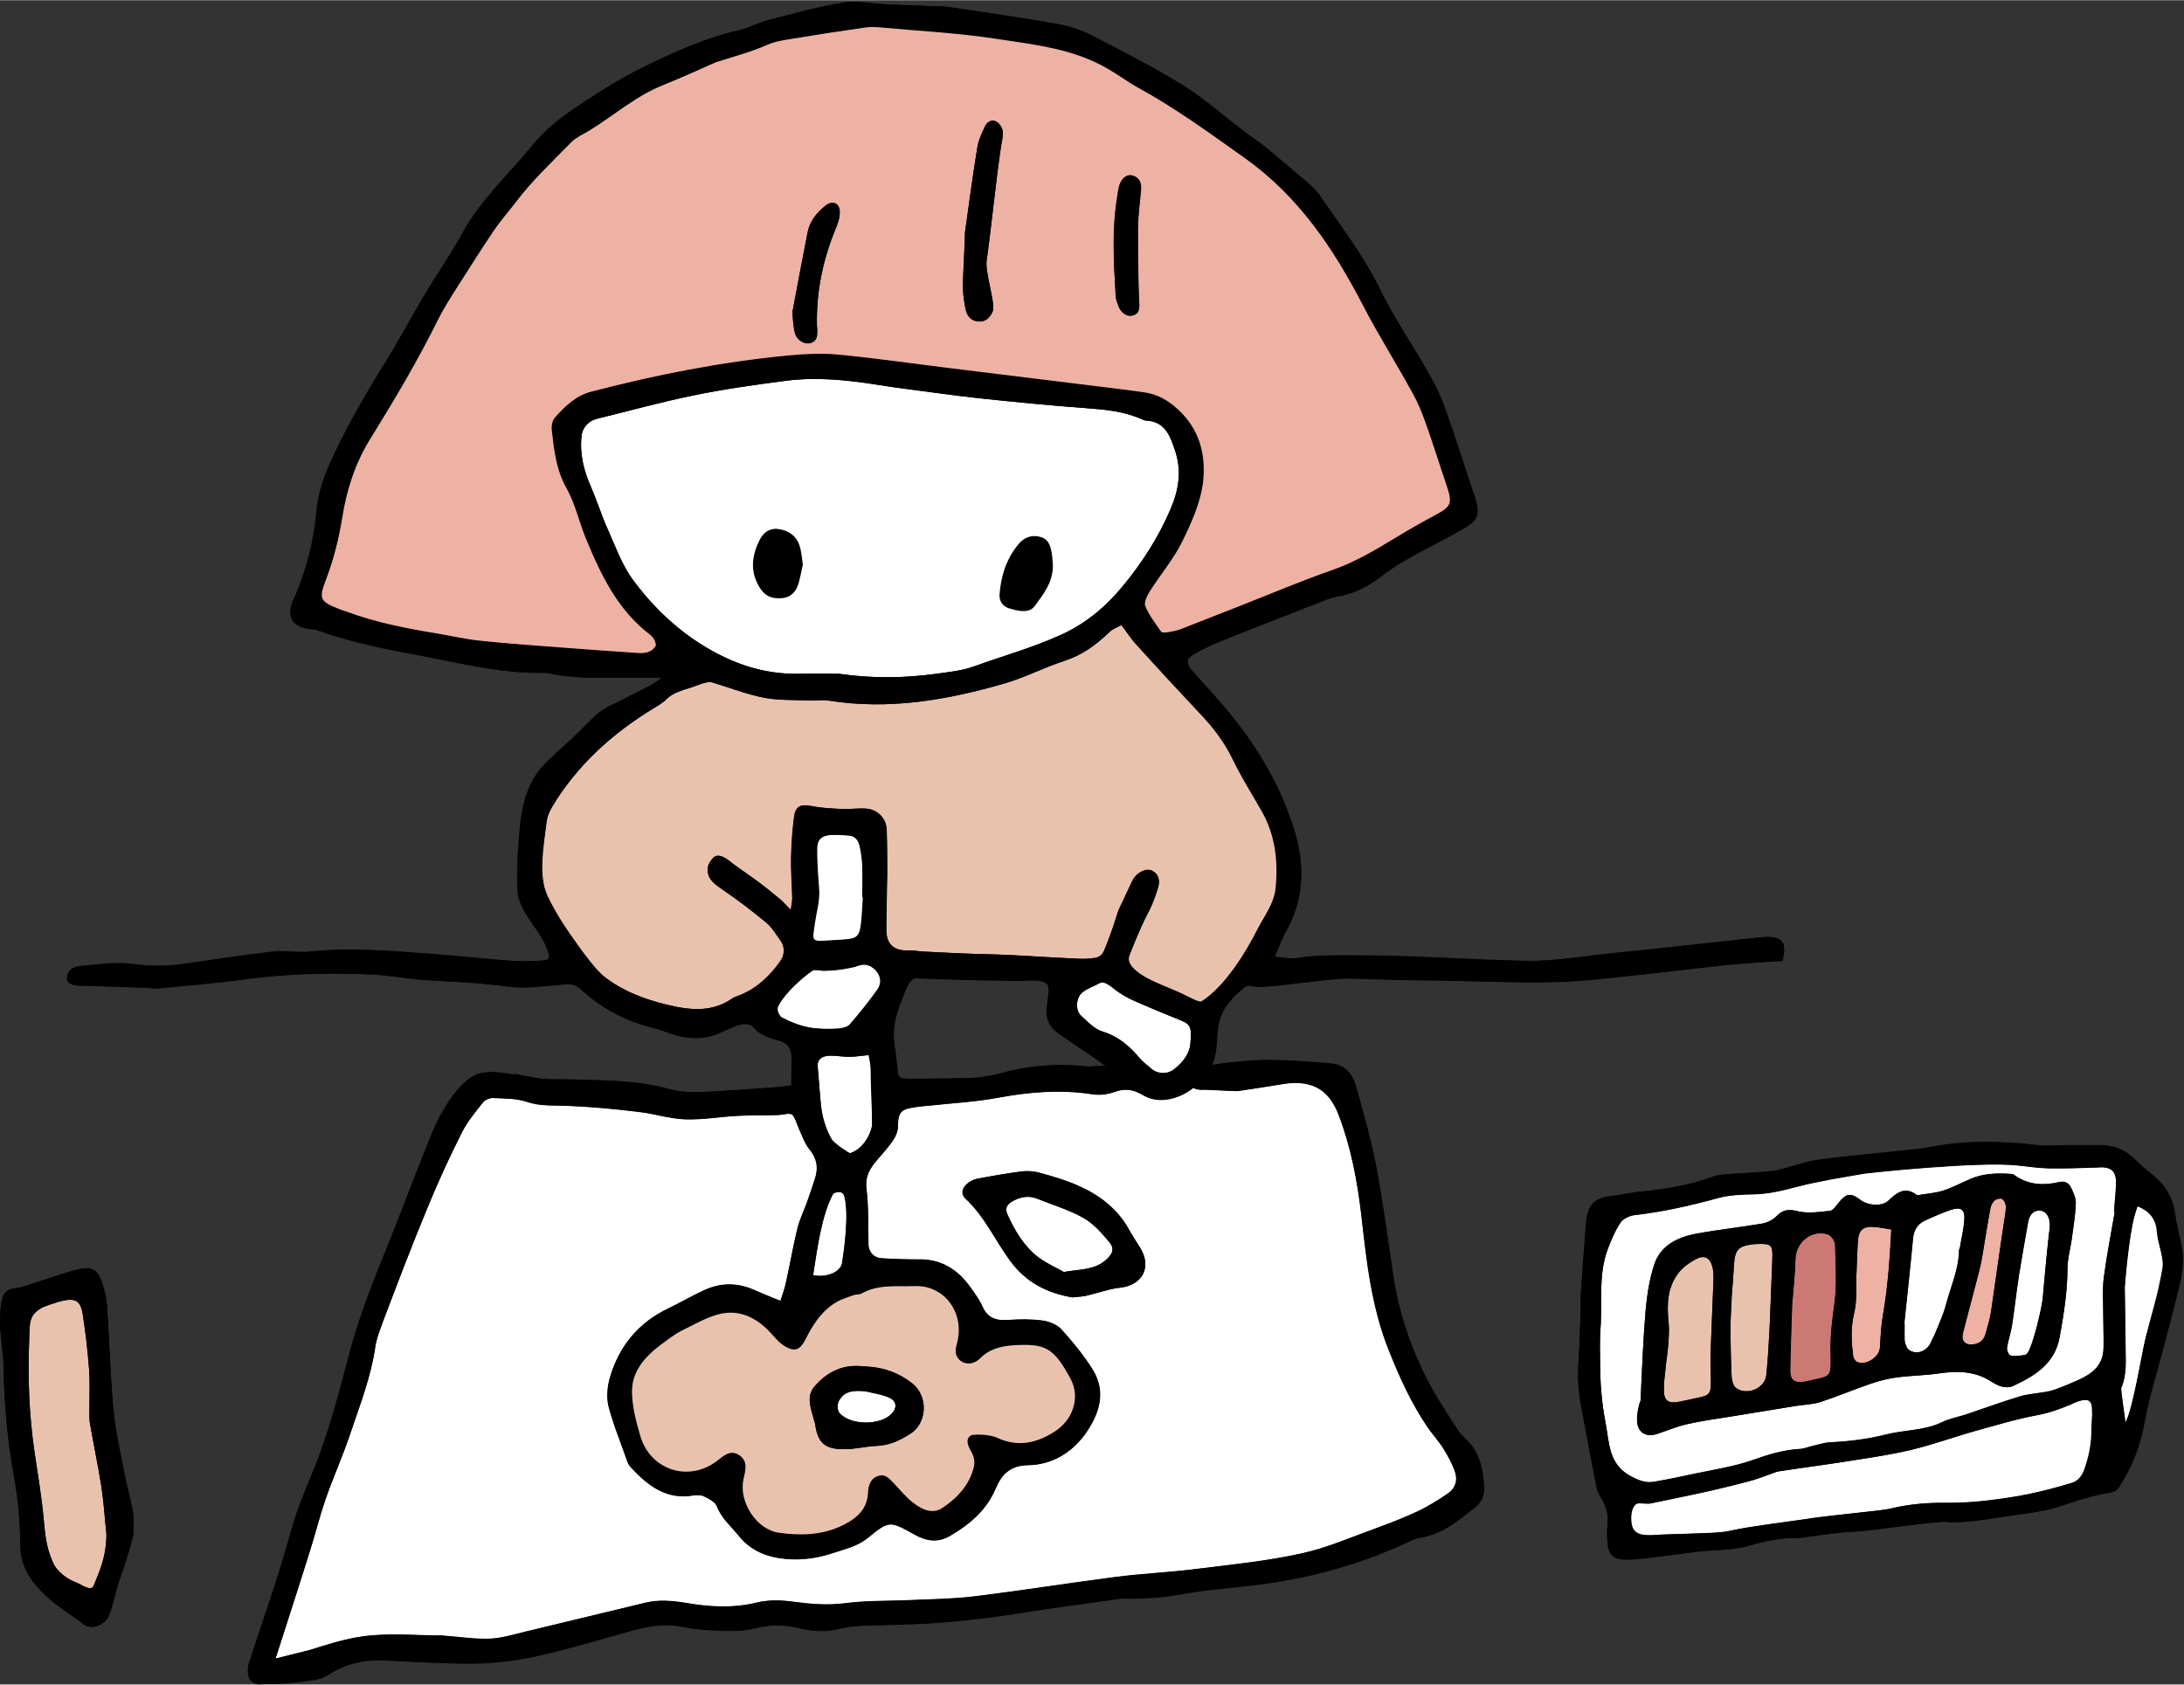
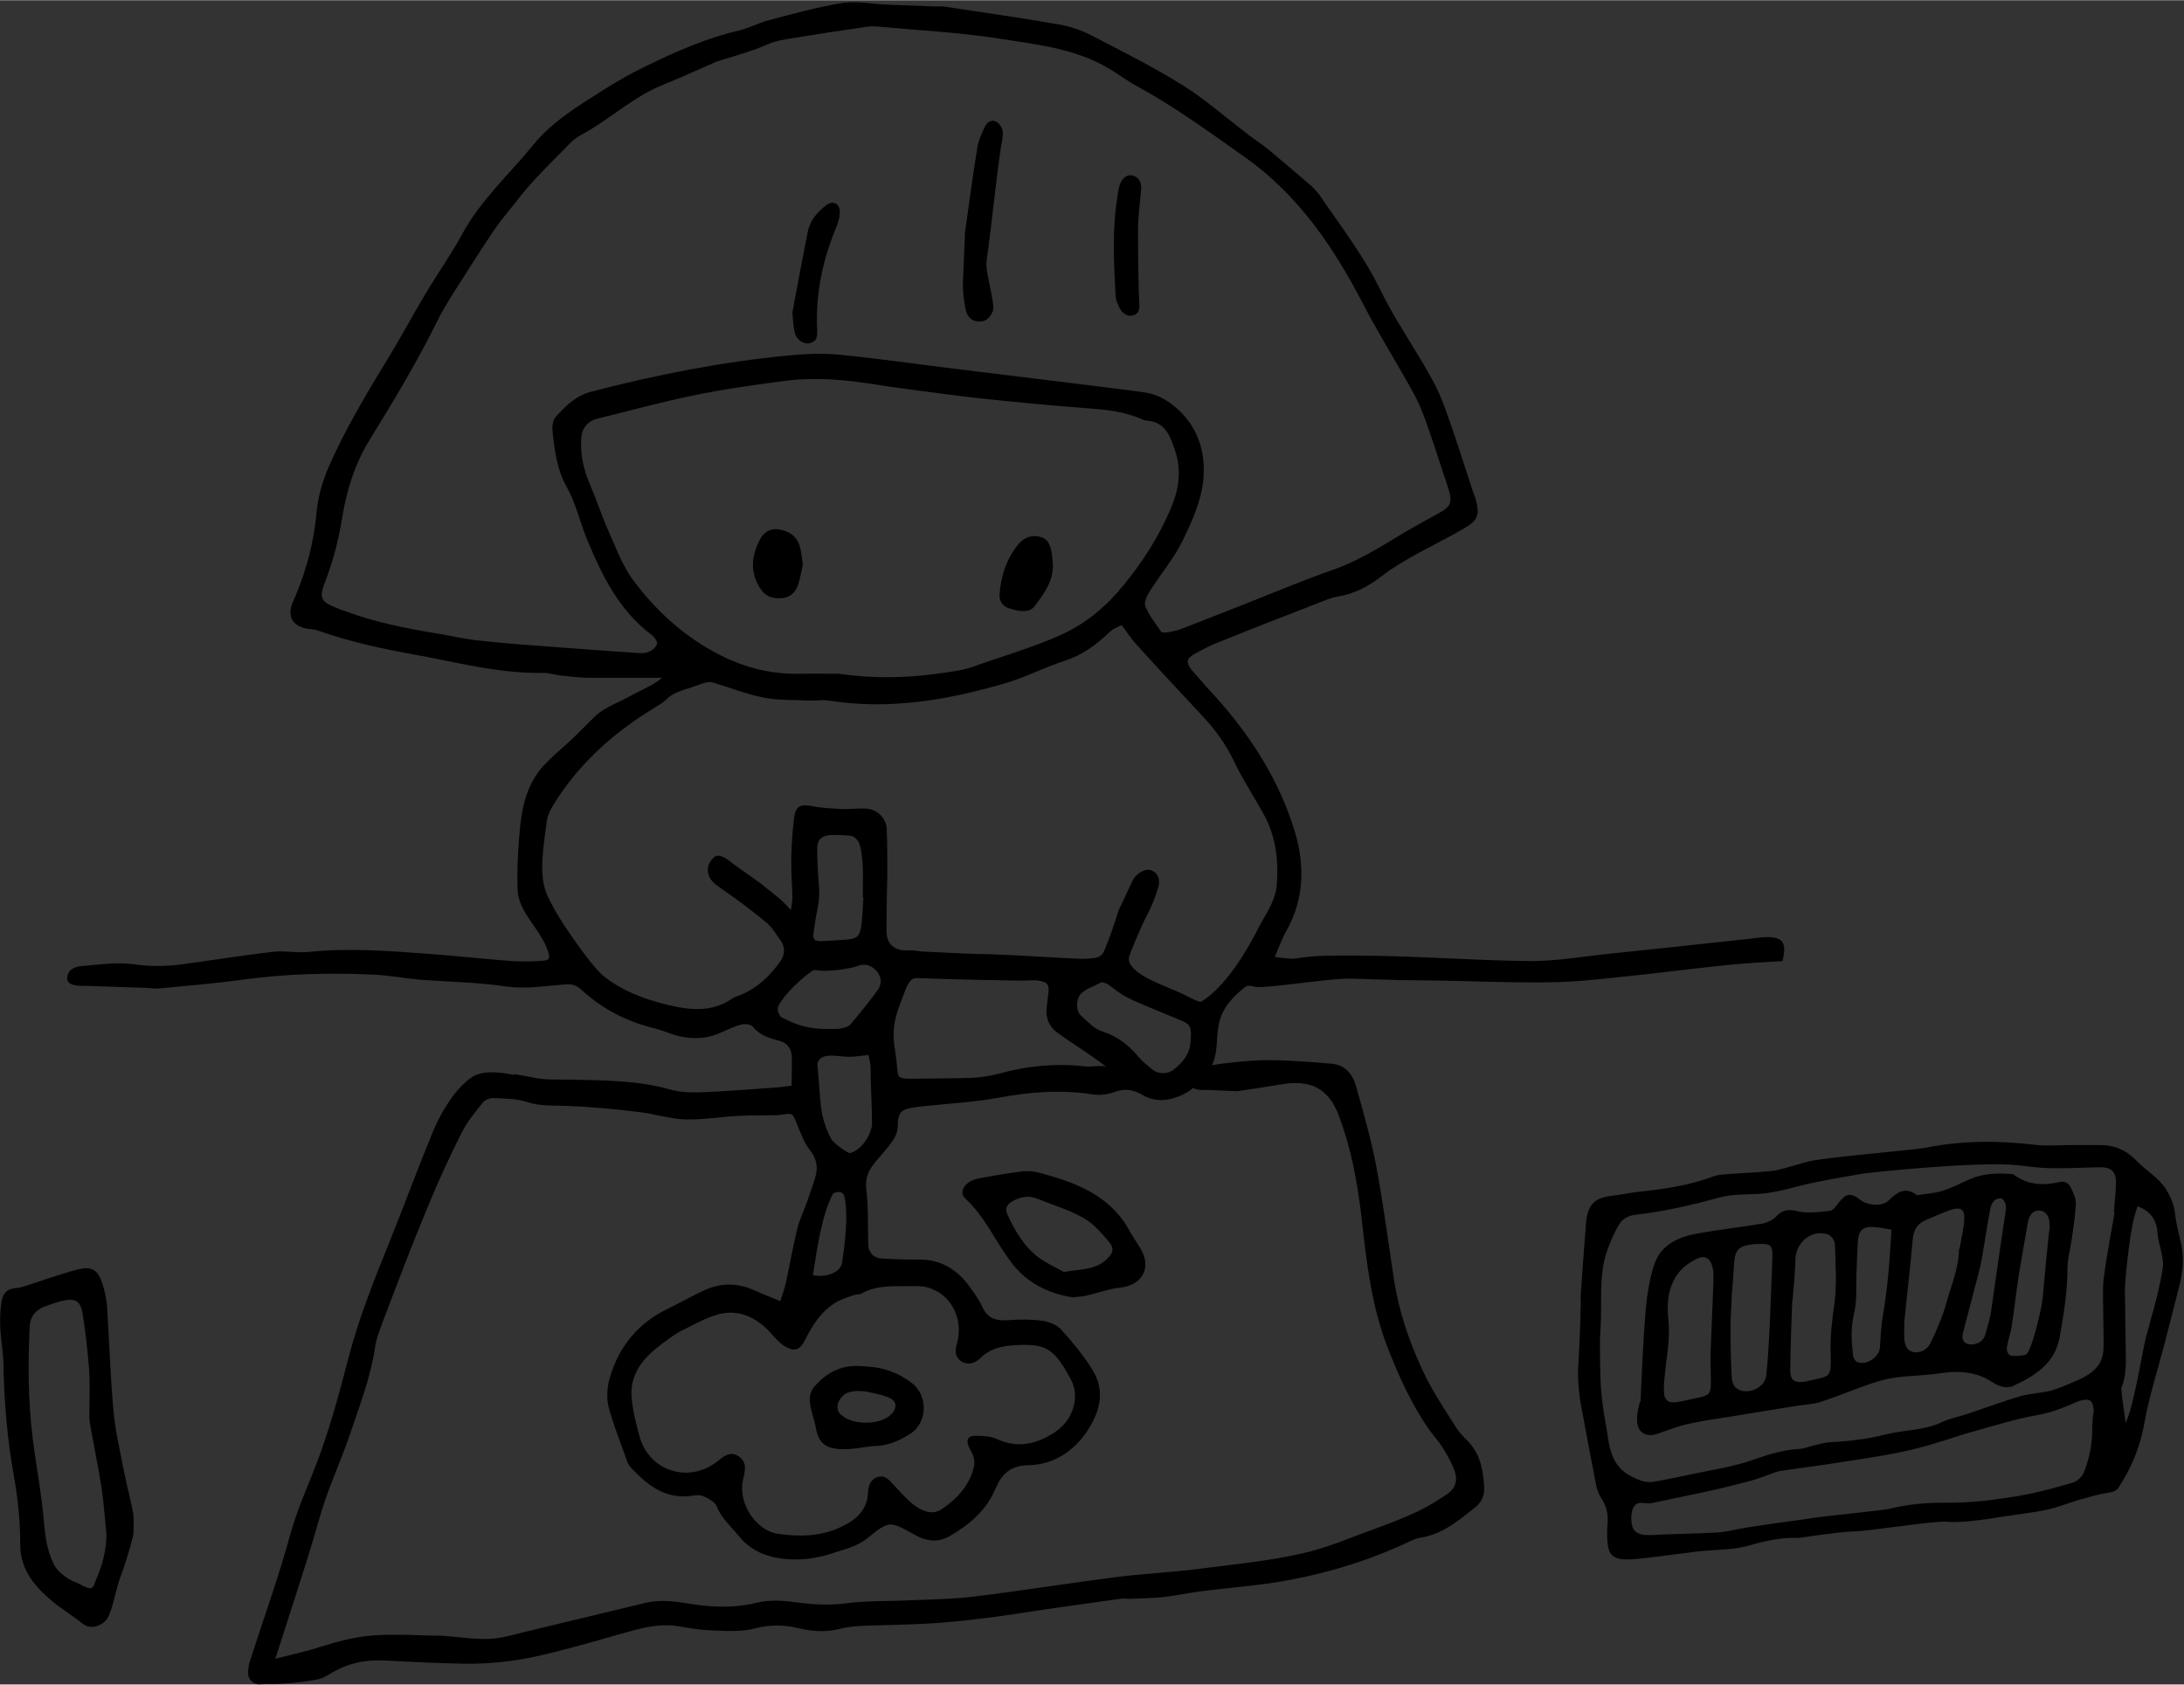
<svg xmlns="http://www.w3.org/2000/svg" height="584" preserveAspectRatio="xMidYMid meet" version="1.0" viewBox="119.4 175.9 757.1 583.9" width="757" zoomAndPan="magnify">
  <rect x="119.4" y="175.9" width="757.1" height="583.9" fill="#333333" stroke="none" />
  <g>
    <g id="change1_1">
-       <path d="M165.5,700.1c0.4,2.2,0.1,4.6,0.2,6.9c0.1,1.2-2.2,8.9-3.7,13.2c-0.8,2.3-1.6,4.7-2.3,7.1c-0.8,2.9-1.4,6.1-2.7,8.9 c-1.3,2.9-5.8,4.9-8.7,2.7c-3.9-3.1-8.2-5.6-11.9-8.9c-5.7-5-10-10.7-10-19.1c0-7.8-0.8-15.7-2.2-23.4c-2.3-12.9-3.4-25.8-3.6-38.9 c-0.1-4.1-0.9-8.2-1.1-12.3c-0.1-3-0.1-6.1,0.4-9c0.6-3.6,2.3-4.7,5.9-5c1.4-0.1,14.9-5,20.6-6.4c4.6-1.1,6.8,0,8.3,4.4 c0.9,2.7,1.6,5.5,1.8,8.3c0.8,11.9,1.1,23.9,2.2,35.8c0.7,7.4,2.4,14.7,3.8,22.1C163.4,691.1,164.7,695.6,165.5,700.1z M875.5,606.8c-0.8-3.6-1.7-7.2-2.2-10.8c-0.4-2.9-1.5-5.2-2.9-7.6c-2.6-4.2-6.9-6.5-10.2-9.9c-3.5-3.7-7.6-5.6-12.7-5.6 c-3.4,0-6.8,0-10.2,0c-4.2,0-8.4,0.4-12.5-0.1c-12.6-1.5-25.2-1.5-37.7,1c-3.8,0.8-33.6,3.2-40.4,4.7c-1.3,0.3-2.7,0.7-4,1.1 c-3.1,0.8-6.2,2-9.4,2.3c-5.5,0.6-11.1,0.7-16.6,1.2c-1.4,0.1-2.8,0.4-4,0.9c-8.2,3-16.7,4.2-25.3,5.1c-3.3,0.4-6.6,1.1-10,1.5 c-5.8,0.8-7.7,3.6-8.2,9.4c-0.7,8.6-1.3,17.2-1.9,25.8c0.3,0-0.3,16-0.8,24c-0.2,2.9,0,5.8,0.3,8.7c0.3,3.2,1,6.4,1.6,9.6 c1.4,7.7,2.9,15.4,4.4,23.1c0.3,1.6,1.1,3.2,2,4.6c1.5,2.5,2.1,5.1,1.9,7.9c-0.2,2.5-0.3,4.9,0,7.4c0.3,3.4,1.8,5.1,5.2,5.4 c2.9,0.2,5.8-0.2,8.7-0.5c5.8-0.7,11.6-1.5,17.3-2.2c6.1-0.7,12.3-0.4,18.3-2.2c5.1-1.5,11.3-2.8,16.7-2.5c0.7,0,13.5-2.1,18.4-2.2 c7.1-0.2,29-3.9,33.2-3.4c5.6,0.6,18-1.6,18.6-1.7c5.3-0.8,10.7-1.4,16-2.5c3.7-0.8,7.3-2.3,11-3.4c3.2-0.9,6.5-1.9,9.8-2.4 c1.8-0.3,3.3-0.6,4.2-2.3c1-1.7,2.1-3.4,3-5.2c2.8-5.3,4.6-10.9,5.7-16.9c1.6-8.9,4.4-17.6,6.7-26.4c1.9-7.3,3.8-14.6,5.6-21.9 C876.2,616.3,876.5,611.6,875.5,606.8z M689.7,513.5c-10.1,1-20.3,2.4-30.4,2.7c-15.5,0.4-31.1-0.4-46.6-0.6 c-8.3-0.1-16.6-0.4-24.8-0.6c-7.4-0.2-24.7,2.8-32.2,2.9c-2.1,0-3.3-1.1-4.9,0.1c-4.3,3.4-7.9,7.3-9,12.8c-0.5,2.6-0.6,5.3-0.8,8 c-0.2,2.2-0.7,4.3-1.5,6.2c5.6-1,13.5-1.6,16.5-1.7c8.4-0.2,16.8,0.5,25.1,1.2c4.4,0.4,7,3.6,8.2,7.6c2.5,9.1,5.2,18.2,7,27.5 c2.5,13.1,4.2,26.4,6.2,39.6c1.7,11,5.2,21.3,9.9,31.5c3.3,7.2,7.6,13.6,11.8,20.1c0.9,1.4,2,2.7,3.3,3.9c4.9,4.6,6,10.6,6.3,16.9 c0.1,2.6-0.9,4.9-3,6.6c-5.7,4.6-11.3,9.4-19,10.6c-1.3,0.2-2.6,0.7-3.8,1.3c-13,6.1-26.7,10.4-40.8,13.2 c-10.7,2.1-21.6,2.8-32.4,4.2c-4.1,0.5-8.1,1.4-12.2,1.9c-3.7,0.4-7.4,0.5-11.2,0.6c-1.2,0.1-2.5-0.2-3.7,0 c-12,1.7-24.1,3.2-36.1,5.2c-7.2,1.2-14.4,2-21.7,2.7c-10,1-19.9,1.1-29.8,1.4c-3.2,0.1-6.5,0.3-9.6,1.1c-5,1.3-10,0.9-14.8-0.3 c-5-1.2-9.7-1.2-14.8,0.2c-5.1,1.4-10.8,0.8-15.9,0.6c-3.4-0.1-6.7-0.7-10-1.3c-6.7-1.2-12.9,0.4-19.2,2.2 c-7.7,2.2-15.4,4.5-23.2,6.4c-5.5,1.4-11.1,2.7-16.8,3.4c-5.3,0.7-10.7,0.9-16,0.9c-8.9-0.1-17.9-0.6-26.8-1.1 c-7-0.4-13.4,0.9-19.4,4.7c-0.5,0.3-1,0.6-1.5,0.8c-0.7,0.5-1.9,0.9-3.5,1.2c-8.5,1.4-15.5,1.5-18.6,1.5c-0.5,0.1-1,0.1-1.6,0 c-2.2-0.6-3.2-2.2-3.1-4.4c0-1.1,0.1-2.2,0.5-3.2c4.8-14.9,10.2-29.7,14.3-44.9c2.6-9.8,7-18.7,10.4-28c3.9-10.9,6.9-22.2,9.8-33.4 c3.5-13.5,8.7-26.4,14-39.4c5.1-12.7,9.8-25.5,15-38.1c1.5-3.7,3.4-7.2,5.6-10.5l0.2-0.3c0.9-1.4,4.9-7.1,9.2-9 c4.8-2.1,13.2,0,13.2,0l0.1-0.3c2.4,0.4,4.8,0.9,7.1,1.3c4,0.8,8.2,0.5,12.3,0.6c11.6,0.4,23.2,0.2,34.5,3.4 c3.4,0.9,7.1,1.1,10.6,1c8.9-0.4,17.8-1.1,26.7-1.7c1.5-0.1,3.1-0.4,4.9-0.6c0-3.5,0-6.5,0.1-9.5c0-3.3-1.5-5.4-4.8-6.2 c-3.3-0.8-6.4-2-8.8-4.8c-0.6-0.8-2.6-1-3.8-0.7c-3.9,0.9-7.4,3.3-11.3,4.2c-4.3,1-9,0.5-13.2-1c-2-0.7-4.1-1.5-6.2-2 c-9.3-2.3-17.7-6.7-24.8-13.2c-1.7-1.6-3.1-2.1-5.7-1.9c-6.9,0.5-13.6,1.7-20.6,0.7c-10.1-1.4-20.3-1.5-30.5-2.4 c-5.2-0.4-10.3-1.4-15.5-1.7c-15.2-0.7-30.4-0.3-45.5,1.8c-9.6,1.3-19.2,2-28.8,3c-1.4,0.1-2.9-0.1-4.3-0.2 c-6.9-0.3-13.9-0.5-20.8-0.7c-0.2,0-0.4,0-0.5,0c-4.2,0.2-6.2-0.7-6.1-2.7c0.2-3.3,3-4,5.4-4.2c5.8-0.5,11.8-1.4,17.6-0.6 c5.8,0.8,11.4,0.8,17,0c10.4-1.5,20.9-3.1,31.3-4.3c4.2-0.5,8.6,0.4,12.8,0c13.8-1.5,27.5-0.3,41.2,0.7c9.6,0.7,19.2,1.8,28.8,2.5 c3.2,0.2,8.3,0.2,11.5-0.2c2.5-0.3,1.3-2.4,0.5-4.7c-0.5-1.3-1.3-2.6-2-3.8c-3.1-5.1-7.8-9.9-8-16.2c-0.2-7.4,0.2-15.3,1-22.6 c0.8-7.3,2.9-14.7,8-20.2c2.6-2.8,5.7-5.5,8.5-8c1.3-1.2,2.6-2.4,3.9-3.7c1.1-1.1,2.3-2.3,3.4-3.4c1.2-1.2,2.3-2.4,3.7-3.4 c2.5-1.9,5.5-3.1,8.3-4.5c1.5-0.8,3-1.6,4.6-2.4c3.1-1.5,6-2.8,8.7-5.1l-25.9,0c-3.1-0.1-6.2-0.4-9.3-0.8c-1.9-0.2-3.9-0.9-5.8-0.9 c-15,0.3-29.4-3.5-44-6.2c-11.6-2.2-23.1-4.6-34.3-8.5c-1.3-0.5-2.8-0.4-4.2-0.7c-4.6-1.1-6.2-3.9-4.8-8.4c0.3-1,0.8-2,1.3-3 c3.8-9.2,6.3-18.6,7.2-28.5c0.5-5.8,2.1-11.2,4.4-16.5c5.6-12.6,12.5-24.5,19.8-36.2c4.7-7.6,8.9-15.5,13.4-23.1 c4.2-7,9-13.8,12.9-21c6.4-11.8,16.3-20.7,24.6-30.9c6.6-8.1,15.5-13.4,24.2-19c4.9-3.1,10-6,15.2-8.5c10.3-5,20.6-9.6,31.9-12.2 c3.5-0.8,6.7-2.6,10.1-3.5c8.6-2.2,17.3-4.7,26.1-6.1c4.8-0.8,10,0.3,14.9,0.6c5.2,0.2,10.3,0.4,15.5,0.6c1.8,0.1,3.6-0.1,5.4,0.2 c13.1,1.9,26.1,3.8,39.1,6.1c3.9,0.7,7.6,2,11.2,3.8c10.6,5.5,21.3,10.9,31.5,17.2c7.7,4.8,14.5,10.9,21.8,16.4 c2.5,1.9,5.3,3.6,7.7,5.7c5.1,4.2,10.1,8.5,15.1,12.8c0.9,0.8,2.2,2.2,2.9,3.2c7.3,10.7,15.3,20.9,21,32.7 c5.2,10.6,12.1,20.4,17.8,30.8c1.8,3.3,3.4,6.7,4.7,10.3c3.5,9.6,6.5,19.3,9.7,29c0.3,0.8,0.7,1.7,0.9,2.5 c1.6,6.1,0.6,7.7-4.8,10.8c-9.4,5.4-19.5,9.6-28.2,16.4c-4.3,3.3-9.4,5.9-15,6.8c-2.4,0.4-4.8,1.5-7.1,2.4 c-11.1,4.3-22.3,8.7-33.3,13.1c-3.1,1.3-6.2,2.8-9.1,4.4c-2.7,1.6-2.9,3.1-0.8,5.6c2.9,3.4,6,6.6,8.9,10 c12.1,13.7,21.7,28.9,26.9,46.4c3.3,11.3,3.1,22.9-3,33.8c-1.5,2.6-2.4,5.5-4.1,9.2c3.2,0.2,5.3,0.8,7.3,0.5c7.1-1.2,14.2-1,21.4-1 c19.5,0,38.9,1.5,58.4,1.9c10.5,0.2,20.9-1.8,31.4-2.8c6.4-0.6,12.8-1.3,19.1-2c9.2-1,18.5-2,27.7-3c1.8-0.2,3.6-0.4,5.3-0.5 c5.6,0,7.1,2,5.4,8.3c-6,0.4-12.2,0.7-18.4,1.3C709.2,511.3,699.4,512.5,689.7,513.5z M466,548c9.7-2.7,19.4-3.6,29.5-2.5 c2.4,0.3,4.9-0.4,7.3,0c0,0,0,0,0-0.1c-1.6-0.9-3-2.2-4.5-3.2c-4-2.7-8-5.3-11.9-8.1c-3.2-2.2-4.6-5.4-4-9.3 c0.2-1.4,0.4-2.8,0.5-4.2c0.4-3.3-0.1-4.2-3.3-4.7c-1.9-0.3-3.9-0.1-5.9,0c-2.5,0.1-26.7-0.4-36.5-0.9c-1.8-0.1-3.1,2.2-3.8,4 c-2.7,7-5.3,11.9-3.6,21.1c0.2,1.4,0.7,5.5,0.8,6.9c0.2,2.4,0.4,3,4.8,2.9c7-0.1,14.1-0.1,21.1-0.3 C459.1,549.4,463.4,548.7,466,548z" />
-     </g>
+       </g>
    <g id="change2_1">
-       <path d="M344.8,395.9c-11.3-8.6-17.1-20.8-22.3-33.4c-2.4-5.8-3.7-12.1-6.7-17.4c-3.6-6.4-4.3-13.1-5.1-20 c-0.2-1.5,0.1-3.5,1.1-4.5c3.5-3.8,7.1-7.4,12.4-8.8c22.3-5.8,44.9-10.3,67.9-12.5c6-0.6,12.2-0.8,18.2-0.3 c13.2,1.3,26.3,3.2,39.4,4.8c14.4,1.8,28.7,3.6,43.1,5.3c7.6,0.9,15.2,1.8,22.8,2.9c4.6,0.6,8.3,2.6,12,6c7.5,7,9.6,15.7,8.7,24.7 c-0.8,7.2-4,14.4-7.3,21.1c-2.9,6-7.5,11.3-11.1,17c-1,1.6-2.2,4-1.7,5.3c1.3,3.2,3.5,6.1,5.5,8.9c0.3,0.4,1.7,0.3,2.5,0.2 c1.6-0.3,3.2-0.6,4.7-1.2c7-2.7,13.9-5.5,20.9-8.2c10.5-4.1,20.8-8.5,31.4-12.2c7.7-2.7,14.5-6.7,21.4-10.9c4.9-3,9.8-5.8,14.9-8.5 c4.8-2.6,5.4-4,3.6-9.4c-2.9-8.5-5.5-17.2-8.7-25.6c-0.9-2.3-1.9-4.5-3.1-6.7c-5.6-10.3-11.9-20.2-17.3-30.6 c-10.3-19.9-22.4-38-41.1-51.3c-12.1-8.6-24-17.3-37-24.4c-3.6-2-6.9-4.5-10.4-6.5c-11.9-7-25.4-8.4-38.5-10.4 c-13-2-26.3-2.7-39.4-3.9c-1.9-0.2-4-0.3-5.9-0.1c-8.5,1.2-16.9,2.5-25.4,3.9c-3,0.5-6.1,0.9-8.8,2.1c-5.7,2.5-11,3.9-18,6.1 c-0.5,0.2-12.4,5.6-18.2,7.9c-9.4,3.7-17,10.4-25.5,15.7c-2.3,1.4-4.9,2.5-6.7,4.4c-6.6,6.7-13.5,13.2-19.2,20.8 c-2.5,3.3-5.2,6.3-7.5,9.7c-4.3,6.3-8.3,12.8-12.5,19.3c-2.4,3.8-4.8,7.5-6.8,11.5c-7,14.1-15.1,27.8-23.4,41.2 c-5.4,8.6-8.3,18.1-9.9,27.8c-1.1,7.1-2.8,14-5.4,20.7c-2.7,7.2-2.4,8,4.5,10.8c0.7,0.3,1.4,0.4,2,0.7c10.4,3.9,21.3,6.1,32.2,7.8 c4.7,0.8,9.4,1.9,14.2,2.4c9.1,0.9,18.1,1.5,27.2,2.3c9.3,0.7,18.5,1.5,27.8,2c2.5,0.1,5.1-0.1,6.5-2.9c-0.1-0.5-0.2-1.1-0.4-1.5 C346.1,397.2,345.5,396.5,344.8,395.9z M506.7,243.8c0.2-1.2,0.3-2.5,0.7-3.7c0.8-2.6,2.7-4,4.6-3.4c2.2,0.6,3,2.4,2.9,4.5 c-0.2,2.8-0.6,5.7-0.8,8.5c-0.1,1.1-0.2,2.1-0.2,3.2c-0.2,0-0.1,18.1,0.3,27.1c0.1,2.2,0.5,4.5-2.3,5.2c-2,0.5-4.2-1.1-5-3.8 c-0.4-1.2-0.6-2.4-0.7-3.6C505.4,266.5,504.8,255.1,506.7,243.8z M453.9,256.5c1.4-9.9,2.7-19.8,4.3-29.6c0.4-2.6,1.6-5.1,2.7-7.4 c0.7-1.5,2.4-2.5,4-1.5c1,0.6,2,2.1,2.1,3.3c0.2,1.7-0.3,3.5-0.6,5.3c-2,13.6-3.1,26.1-5,39.7c-0.5,3.8,3.1,14.9,2.2,17.2 c-0.8,2.1-2.3,3.6-4.3,3.7c-2.7,0.1-4.6-1.3-5.2-4.4c-0.6-2.9-1-6-0.9-9C453.4,268,454.1,256.6,453.9,256.5z M399.4,256.2 c0.8-3.9,3.2-6.7,6.2-9.1c2.3-1.9,4.8-0.9,4.9,1.9c0.1,1.9-0.5,3.9-1.2,5.6c-4.6,11-7,22.3-6.7,34.2c0,0.4,0.1,0.7,0.1,1.1 c0,2,0.2,4.1-2.3,4.8c-1.9,0.6-4.7-0.9-5.4-3.4c-0.7-2.5-0.7-5.2-0.9-7.3C395.9,274.4,397.6,265.3,399.4,256.2z M814.7,593.7 c0.2,0.9-0.1,1.8-0.1,2.8c-0.1,0-3.4,22.8-5,34.2c-0.4,2.6-1.2,5.1-1.9,7.6c-0.5,2-1.8,3.2-3.8,3.6c-3.1,0.6-4.8-1-4-4 c1.8-7,3.7-14,5.5-21c0.4-1.5,0.7-3,1-4.5c1-5.9,1.9-11.8,3-17.7c0.2-1,0.8-2.1,1.5-2.7c0.6-0.5,1.8-0.8,2.5-0.5 C814,591.8,814.6,592.9,814.7,593.7z M768.6,601.1c2,0.1,3.9,0.5,6.4,0.9c-0.5,10.5-1.2,20.3-2.9,30c-0.6,3.6-0.8,7.3-1,11 c-0.2,3.3-4.9,6.4-7.9,5c-0.7-0.3-1.3-1.4-1.4-2.1c-0.6-4.9-0.9-9.6,0.3-14.6c1.2-4.8,0.6-10,0.9-15.1c0.2-3.5,0.2-7.1,0.5-10.6 C763.7,602.2,765.4,600.9,768.6,601.1z" fill="#EDB2A4" />
-     </g>
+       </g>
    <g id="change3_1">
-       <path d="M503.9,606.3c2,2.4,1.3,4.2-1.2,6.4c-4,3.5-9,3.1-14.5,4.1c-2.5-1.4-5.8-2.9-8.6-4.9 c-5.1-3.8-8.3-9.2-10.9-14.9c-1.1-2.3-0.2-3.7,1.8-4.8c2.6-1.4,5.4-2,8.2-0.9c5.5,2.2,11.2,3.9,16.2,6.7 C498.4,599.9,501.3,603.2,503.9,606.3z M411.4,613.6c0.7-4.5,2.4-16.5,0.8-23c-0.5-1.9-2.4-1.8-3.9-1c-4.3,7.8-5.7,20.4-7,28.3 C405.9,618.9,410.9,616.8,411.4,613.6z M421.3,546c0-1.3-0.4-2.7-0.7-4.4c-2.5,0.2-4.6,0.6-6.7,0.6c-2.3,0-4.6-0.4-6.9-0.4 c-2.8,0.1-4.4,1.5-4.1,3.9c0.3,2.9,0.8,11.5,1.4,15.3c0.5,3.4,1.9,7.2,3.5,9.9c0.7,1.1,5.9,4.8,6.4,4.7c3.8-1.2,6.7-5.3,7.6-9.6 C421.9,559.5,421.3,552.4,421.3,546z M514.5,542.7c1.2,1.4,2.6,2.4,4,3.6c2.2,1.9,5.5,2,7.8,0.3c3.4-2.6,5.7-5.8,5.8-9.6 c0.4-4.8-0.1-6-2.8-7.2c-5.6-2.3-11.2-4.5-16.7-7c-2.2-1-4.4-2.2-6.4-3.7c-1.4-1.1-3.9-3.4-5.5-2.5c-2.5,1.4-3.7,1.5-6,3.2 c-2.3,1.7-2.7,6.2-0.6,8.1c2.2,2,4.7,4.7,7.4,5.5C507.1,535.1,510.9,538.4,514.5,542.7z M536.2,553.4c1.1,0,11.3,0.8,12.4,0.6 c4.9-0.7,9.9-1.5,14.8-2.3c10.1-1.8,16.5,1.1,20.1,10.5c4.3,11.2,6.5,23,7.9,34.9c1.8,16,3.5,31.9,9.6,47 c3.7,9.3,7.8,18.3,13.4,26.5c1.7,2.5,3.8,4.7,5.4,7.3c1.5,2.4,2.9,4.9,3.9,7.6c1.2,3.2,0.5,6.1-2.4,8.1c-3.2,2.2-6.6,4.3-10.1,6 c-4.5,2.1-9.2,4-13.9,5.7c-8.9,3.2-17.7,7.1-26.9,9.1c-11.8,2.6-24,3.8-36,5.3c-9.4,1.2-18.8,1.6-28.2,2.8 c-16.3,2.1-32.5,4.7-48.8,6.7c-7.2,0.9-14.6,1-21.9,1.3c-7.7,0.4-15.4,0.1-23,1.1c-6.2,0.8-12,0.3-18.1-0.5 c-4.2-0.6-8.7-0.7-12.7,0.3c-8.2,2-16.4,1.5-24.5,0.1c-4.9-0.8-9.6-1.2-14.3,0c-13.7,3.3-27.4,6.6-41.1,9.9 c-4.1,1-8.3,2.3-12.5,2.5c-5.5,0.2-11-0.7-16.6-1.1c-9.8,0-19.5-1.1-29.4,0.6c-5.7,1-11,2.7-16.4,4.4l-12,3 c0.2-0.5,0.3-0.9,0.5-1.4c3.8-11.9,7.7-23.8,11.4-35.7c1.9-6,3.4-12,5.4-17.9c2.7-7.8,6.1-15.3,8.7-23.1c3.3-9.8,7.1-19.5,8.6-29.8 c0.4-3,1.6-5.9,2.6-8.7c5-13.2,10-26.4,15.4-39.4c3.7-9.1,7.8-18,12.2-26.7c1.9-3.7,4.7-7,7.3-10.3c0.7-0.8,2.2-1.4,3.3-1.4 c3.9,0.2,8,0.1,11.7,1.3c4.6,1.6,9.1,1.2,13.7,1.4c8.4,0.3,16.7,1.1,25,2.1c5.5,0.6,10.8,2.4,16.3,2.6c6,0.2,12.1-0.9,18.1-1.2 c4.8-0.3,9.6-0.1,14.4-0.3c1.3-0.1,3.9-0.8,4.6-0.1c0.9,0.8,1.5,2.9,2.3,4.8c1.1,2.4,2,5.1,3.6,7.1c2.6,3.1,3.2,6.3,2.1,9.9 c-0.9,2.9-1.9,5.7-2.9,8.6c-1.1,3-2.5,5.9-3.3,9c-1.5,6.2-2.6,12.6-4,18.9c-0.4,2-1.2,4-1.9,6.3c-3.4-1.4-6.2-2.5-8.9-3.7 c-5.9-2.7-11.8-2.7-17.6,0c-4.2,1.9-8.2,4.3-12.4,6.3c-10.5,5-17.2,13.3-20.3,24.3c-0.8,3-1.1,6.5-0.4,9.5 c1.7,6.5,4.3,12.8,6.5,19.1c0.3,0.9,0.8,1.7,1.4,2.3c5.8,6.2,12.2,11.2,21.5,9.6c1.2-0.2,2.7-0.2,3.7,0.3c1.7,0.8,3.8,1.9,4.4,3.3 c1.6,4.2,4.9,7,7.6,10.3c4.2,5.3,9.9,7.5,16.3,8.1c5.5,0.5,10.9-0.2,16.3-2c4.2-1.4,8.5-2.3,12.1-5.2c7.6-6.2,7.7-6,16.2-1.3 c4.1,2.3,8.1,3.1,12.6,0.4c6.8-4,12.5-8.9,15.6-16.3c2.1-5,5.2-8,11.2-8.1c8.2-0.1,15-4.2,19.7-10.6c4.8-6.7,7.7-14.5,2.7-22.5 c-3.1-5-6.9-9.6-10.8-13.9c-1.5-1.7-4.3-2.8-6.6-3.1c-3.8-0.5-7.8-0.5-11.7-0.2c-4.2,0.3-7.3-0.5-9.1-4.7c-1.1-2.4-2.7-4.6-4.3-6.8 c-4.3-6-10-9.6-17.6-9.5c-4.4,0-8.8-0.1-13.2-0.4c-2.4-0.1-4.3-2.1-4.4-4.5c-0.2-6.5,0.1-13.2-0.7-19.6c-0.5-4.3,1.2-7.1,3.7-10 c1.9-2.2,3.8-4.3,5.4-6.6c1-1.4,1.8-3.3,1.8-4.9c0-5.8,1.7-6.2,6.7-6.9c1.2-0.2,2.5-0.3,3.7-0.4c8.2-0.9,16.4-1.3,24.4-2.8 c10.9-2,21.6-2.9,32.6-1.2c2.6,0.4,5.3,0.1,7.7-0.8c3.6-1.3,6.5-0.9,9.7,1c3,1.8,6.3,2.2,9.8,1.4c3-0.7,5.6-2,7.8-3.8 C534.3,553.2,535.2,553.4,536.2,553.4z M514.6,608.3c-1.3-2.1-2.7-4.2-3.9-6.4c-4.1-7.3-10.5-12-17.9-15.2c-4.1-1.8-8.3-3-12.6-4.2 c-2-0.6-4.3-0.8-6.3-0.6c-5.3,0.7-10.6,1.6-15.8,2.6c-1.3,0.3-2.7,1-3.7,2c-1.4,1.4-1.9,3.3-0.3,4.8c6.7,6.2,10.3,14.5,15.6,21.7 c5.2,7.1,12.4,11.1,21.6,12.6c1.3-0.2,3.1-0.2,4.8-0.6c4-0.9,7.9-2.4,11.9-2.8C515.5,621.2,518.7,614.9,514.6,608.3z M360,397.6 c-8.4-5.7-15.4-12.9-21.3-20.9c-3.7-5.1-5.9-11.3-8.5-17.1c-2.2-4.9-3.8-10-5.9-14.9c-2.5-5.7-4-11.4-3.3-17.8 c0.3-2.9,2.5-5.2,5.3-5.9c11.1-2.7,22.2-5.8,33.5-8.1c10.6-2.2,21.4-3.7,32.2-5.1c10.3-1.3,20.7-0.3,30.9,1.3 c1.9,0.3,3.9,0.6,5.8,0.9c10.1,1.3,20.2,2.8,30.3,3.9c12.3,1.3,24.5,2.5,36.8,3.4c6.7,0.5,13.2,1.1,19.3,3.8c0.5,0.2,1,0.5,1.5,0.5 c6.8,0.3,8.5,5.5,10.2,10.6c2.3,7,1.2,13.6-1.7,20.3c-4.1,9.6-9.8,18.4-16.3,26.3c-5.8,7.1-12.9,13.2-21.6,17.1 c-9.9,4.5-20.4,7.4-30.6,11.1c-4,1.4-8.4,1.8-12.6,2.4c-11,1.5-22,1.7-33.8,0c-3.9,0-8.5-0.1-13.2,0 C383.3,409.8,371.3,405.2,360,397.6z M383.1,378.6c1.8,2.9,4,3.7,7.1,3.5c3.2-0.2,4.8-2.1,5.7-4.8c0.6-1.8,0.9-3.8,1.4-6.3 c-0.3-2-0.4-4.5-1.3-6.8c-1.1-3.1-3.8-4.6-7-5c-2.9-0.3-4.9,1.3-6,3.6C380.4,368.1,379.8,373.3,383.1,378.6z M427.2,660.1 c-2.5-1-5.2-1.3-7.8-2c-3.7-0.3-7.4-0.4-9.3,3.6c-0.5,1-0.4,3,0.2,3.8c3.6,4.5,14.3,4.6,18.2,0.4 C430.6,663.7,430.2,661.3,427.2,660.1z M403.8,502c2.8-0.1,5.7-0.3,8.5-0.5c4-0.3,5-1.1,5.5-5.1c0.4-3.2,0.5-6.4,0.7-9.6 c-0.1,0-0.1,0-0.2,0c0-3.6,0.1-7.1,0-10.7c-0.1-2.3-0.4-4.6-0.9-6.9c-0.5-2-1.5-3.7-3.9-3.8c-5.5-0.3-10.9-1.1-11,4.3 c-0.1,3,0.3,10.2,0.6,13.2c0.6,5.6-0.8,8.3-1.9,14.9C401,500.9,400.9,502.1,403.8,502z M409.9,532.4c1.1,0,3.4-0.6,4-1.4 c3.4-3.9,6.6-7.9,9.6-12.1c1.4-2,1.4-4.4-0.4-6.5c-1.4-1.6-3.3-2.6-5.5-2.1c-0.5,0.1-1,0.3-1.6,0.5c-0.5,0.2-1.1,0.3-1.6,0.4 c-1,0.3-2.1,0.5-3.2,0.6c-2.2,0.3-4.4,0.5-6.6,0.5c-0.6,0-3.6-0.7-3.9,0.1c-3.3,2.2-9.3,7.6-11.5,11.8c-0.5,1-0.4,2.2,0.1,3.1 c0.3,0.5,0.5,0.9,0.8,1.1C397.6,532.3,402.1,532.8,409.9,532.4z M826.6,595.5c-2.1-0.1-3.7,1.4-4.1,4c-1.1,6.2-2.2,12.4-3.2,18.6 c-0.9,5.8-1.5,11.6-2.4,17.3c-0.4,2.6-1.3,5-1.7,7.6c-0.1,0.9,0.4,2.3,1.1,2.7c0.7,0.4,5,0.1,5.7-0.4c2-1.7,5.3-16.3,5.6-19.5 c0.6-8,2.2-23.8,2.4-23.8c0-0.6,0.1-1.2,0.1-1.8C830,597.4,828.6,595.6,826.6,595.5z M795.6,595.3c-3,1-6,2.3-8.9,3.7 c-2.6,1.2-3.8,3.3-4.1,6.2c-0.9,9.8-2,19.5-3,29.3c0.2,0,0,4.1,0.1,6c0.1,1.2,0.7,2.8,1.6,3.4c2.8,1.8,6.5,0.3,7.6-2.9 c0.4-1,1-1.9,1.4-2.9c1.3-3.3,2.8-6.5,3.7-9.8c1.7-6.3,4.5-12.4,4.6-19.2c0-0.3,0.3-0.6,0.3-0.9c0.5-3.2,1.3-6.3,1.5-9.5 C800.7,595.1,799.2,594.1,795.6,595.3z M853,586.2c-0.1,3.2-0.5,6.4-0.7,9.7c0.1,0,0.1,0,0.2,0.1c-1.3,7.6-2.8,15.2-3.8,22.8 c-0.5,3.9-0.2,8-0.2,12c0,4.2,0.2,8.3,0.1,12.5c-0.1,6-4,8.9-8.9,11.1c-2.5,1.1-5.1,2.2-7.6,3.1c-1.3,0.5-2.6,0.8-4,1 c-2.8,0.5-5.8,0.7-8.5,1.5c-6.3,1.9-12.5,4.2-18.8,6.3c-2.8,0.9-5.7,1.4-8.3,2.7c-6.1,2.9-12.9,2.6-19.3,4.2 c-6.3,1.6-12.7,2.4-19.2,2.7c-2.3,0.1-4.5,0.9-6.8,1.4c-1.2,0.3-2.4,0.8-3.6,0.9c-5.9,0.3-11.4,2-17,4c-6.1,2.1-12.5,3.1-18.8,4.4 c-5,1.1-9.9,2.1-15,3c-3,0.5-5.4-0.5-8.2-2c-7.6-4.1-7.3-11.5-8.6-18.3c-0.7-3.6-1.2-7.3-1.5-10.9c-0.3-2.9-0.3-5.8-0.4-8.7 c0-4.3-0.2-8.6,0.1-12.9c0.7-9.2-0.8-18.6,2.4-27.5c1.2-3.3,2.6-6.6,4.5-9.5c0.9-1.4,3.2-2.5,5-2.7c9.8-1.1,19.4-3.3,28.9-5.9 c3.9-1.1,8.2-1.2,12.4-1.3c5.1-0.1,10-1.3,14.9-2.6c7.7-2,15.6-3.2,23.5-4.6c1.4-0.2,39.3-4.3,53.1-2.8c3.5,0.4,7.1,0.9,10.6,1 c5.7,0.1,11.3-0.1,17-0.3C851.3,580,853.1,581.5,853,586.2z M839,593c0.1-1.9-0.9-3.9-1.7-5.6c-0.7-1.4-2.1-2.2-3.9-1.8 c-5.6,1.3-10.9,1.1-15.7-2.4c-0.4-0.3-0.9-0.4-1.3-0.4c-4.6-0.3-9.2-0.2-13.6,1.6c-3.3,1.4-6.4,3.1-9.8,4.2c-2.9,0.9-6,1.1-9,1.6 c-3.9-3-6.7-1.3-9.9,1.8c-2.3,2.3-7.4,1.7-9.8-0.2c-3.4-2.6-4.9-2.3-7.6,1.1c-0.8,1-1.9,2.6-2.9,2.7c-3.8,0.4-7.8,1-11.4,0.1 c-3.2-0.8-5.1-0.4-7.3,1.9c-1.2,1.2-3.1,2.1-4.7,2.4c-7.6,1.3-15.2,2.1-22.8,3.5c-6.6,1.2-12.6,4-14.8,10.9 c-1.6,4.9-2.4,10.2-2.9,15.4c-0.9,10.6-1.3,21.2-1.8,31.8c-0.3,0-1.3,4.3-1.2,6.4c0,4.4,3,6.3,7.1,4.9c3.5-1.2,6.9-2.6,10.5-3.4 c4.9-1.1,10-1.8,15-2.6c7.6-1.2,15.1-2.5,22.7-3.7c2.7-0.4,5.6-0.5,8.2-1.3c5.8-1.9,11.5-4.3,17.3-6.3c2.9-1,5.9-1.8,8.9-2.2 c4.9-0.7,9.8-0.7,14.7-1.4c6.6-1,12.8-0.9,18.6,2.9c2.3,1.5,5,2.5,7.4,1.4c7.5-3.5,14.4-7.7,16.1-16.9c1.4-7.9,2.7-15.8,2.7-23.8 c0-3.2,0.9-6.4,1.4-9.6C838.1,601.5,838.8,597.3,839,593z M860.3,594c-0.4,1.3-0.7,2.2-1,3.2c-2.1,7.6-3.4,24.4-3.4,25 c0.1,7.4,0.2,14.8,0.3,22.1c0.1,4.3,0.2,8.6-1.5,12.7c-0.3,0.7,1.5,11.4,1.4,12.2c2.8-5.2,5.7-24.2,7.1-29.7 c2.4-9.4,4.1-14.3,5.8-23.8c0.7-3.8-1.6-8.7-1.9-12.6C866.9,599,865,595.8,860.3,594z M840.2,661.5c-1.2,0.3-2.3,0.9-3.4,1.4 c-3.7,1.5-7.3,2.8-11.4,3.6c-7.4,1.4-14.6,3.6-21.9,5.6c-7.4,2.1-14.6,4.7-22.1,6.5c-7.6,1.8-15.4,2.8-23.2,4.1 c-7.3,1.1-14.7,2.1-22,3.2c-1.4,0.2-2.6,0.8-4,1.3c-2.3,0.8-4.6,1.7-7,2.3c-4.6,1.2-9.2,2.3-13.9,3.4c-6.6,1.5-13.3,2.8-19.9,4.2 c-1.2,0.3-3.7-0.4-4.8,0.1c-2.2,1.2-2.3,5.5-1.7,7.7c0.7,2.6,2.9,3.1,5.1,3.2c1.8,0.1,3.7-0.1,5.5-0.2c5.7-0.2,11.4-0.4,17.1-0.6 c2.3-0.1,4.6-0.2,6.8-0.8c6-1.4,23-3.5,25.4-3.9c6.7-1.2,26.3-2.9,29.3-3.6c6.5-1.6,13-2.2,19.7-2.1c4.5,0.1,8.9-0.2,13.4-0.7 c5.1-0.5,10.1-1.3,15.1-2.3c5.1-1,10.1-2.4,15.1-3.9c2.1-0.6,3.5-2.2,4.4-4.4c1.7-4.7,2.7-9.4,2.6-15.2c0-0.2,0.1-1.1,0.1-2 c0.1-1.1,0.2-2.2,0.1-3.2C844.7,661.5,843.6,660.6,840.2,661.5z" fill="#FFF" />
-     </g>
+       </g>
    <g id="change4_1">
-       <path d="M436.5,621.3c-6.1,0.3-12.6-0.7-18.3,2.6c-0.7,0.4-1.8,0.2-2.6,0.5c-2.1,0.8-4.4,1.5-6.3,2.6 c-5,3.1-8.1,7.9-10.7,13.1c-1.6,3.2-3.4,3.9-6.5,2.3c-1.9-1.1-3.6-2.9-5.1-4.6c-4.4-5-10.1-8.1-16.5-7.1c-5.1,0.8-9.9,3.8-14.7,6.1 c-2.5,1.2-4.8,3.1-7.1,4.8c-5.8,4.3-10.5,9.6-10.2,17.2c0.1,4.9,1.4,9.8,2.8,14.6c3.3,11.9,16.5,16.4,26.4,9.1 c2.4-1.8,4.8-4.4,8.1-2.1c3.1,2.2,1.9,5.4,1.3,8.4c-1.6,7.7,4.5,17.3,12.3,18.4c7.1,1,14.4,0.9,21.1-2.1c5.1-2.3,9.7-5.6,10-12.1 c0.1-2.5,0.7-4.7,3.4-5.5c2.5-0.8,3.9,1.1,5.4,2.6c2.1,2.2,4,4.6,6.4,6.5c3,2.4,6.8,4.4,10.4,2c5.2-3.5,9.6-8.1,11.1-14.6 c0.4-1.6,0.1-3.6-0.8-5.1c-0.8-1.4-1.4-2.5-1.4-3.9c0-0.9,0.7-1.6,1.6-1.7c2.3-0.3,6.3,0,8.3,0.9c7.4,3.5,14,1.9,20.3-2.2 c6.4-4.2,9-12.2,5.6-18.4c-6-11.2-8.9-12.4-19.8-11.8c-4.4,0.3-8.5,1.3-11.7,4.6c-0.5,0.5-1.1,0.9-1.7,1.2 c-3.1,1.5-6.4-0.3-6.5-3.8c-0.1-1.2,0.3-2.5,0.6-3.7C453.9,630.4,446.8,620.9,436.5,621.3z M435.1,672.8c-3.7,2.4-7.4,4.2-11.9,4.3 c-2.8,0.1-5.7,0.7-8.5,1c-9.2,0.8-11.8-1.8-12.7-8.5c0-0.4-0.2-0.7-0.3-1c-1-4.1-3.2-8.5,0.2-12.3c3.9-4.4,8.8-7.2,15.1-6.9 c0.9,0,1.8,0.1,3.1,0.2c5.4,0.3,10.7,2,15.4,5.7C441.5,660,440.6,669.3,435.1,672.8z M561.6,483.6c-0.5,5.6-4,9.9-6.4,14.6 c-3.9,7.7-11.1,19.6-19.3,24.8c-1,0.6-4.8-1.9-9.1-3.7c-2.8-1.2-5.6-2.3-8.3-3.6c-2.7-1.3-8.7-4.6-7.8-8.2 c0.2-0.7,3.8-9.8,6.1-14.2c1.7-3.1,3-6.4,4-9.8c0.7-2.3,0.3-4.8-2.3-5.9c-2-0.9-5.3,0.9-6.5,3.4c-1.6,3.2-3,6.5-4.6,9.7 c-0.8,1.6-1.8,6.3-5.3,14.7c-1,2.3-2.6,2.5-4.8,2.7c-1.3,0.1-2.5,0.2-3.8,0.1c-7.4-0.3-14.9-0.8-22.3-1.2c-2.3-0.1-4.6-0.2-7-0.3 c-4.3-0.1-8.5-0.2-12.8-0.4c-4.1-0.2-8.2-0.4-12.3-0.6c-1.6-0.1-3.2-0.5-4.8-0.4c-4.9,0.3-7.7-2.1-7.7-6.9c0-6.6,0.2-13.2,0.3-19.8 c0-5.1,0-10.1-0.2-15.2c-0.1-3.7-3-6.8-6.7-7.2c-2.8-0.3-5.7,0.2-8.6,0.1c-3.5-0.2-7.1-0.3-10.5-1c-4-0.8-5.8-0.1-6.3,4 c-0.6,4.6-0.9,9.3-1,13.9c-0.1,4.6,0.3,9.3,0.4,13.9c0,1-0.2,2-0.5,4.2c-1.8-1.8-2.7-2.9-3.8-3.8c-2.3-1.9-4.6-3.8-7-5.6 c-3.1-2.3-6.4-4.5-9.5-6.8c-0.7-0.5-4.3-4-6.5-2c-0.9,0.9-2,2.5-2,3.9c-0.2,3.7,2.6,5.5,5.4,7.4c5.1,3.5,10.1,7.3,14.8,11.2 c2.1,1.7,3.5,4.2,5.1,6.4c1.5,2.1,1.4,4.9-0.1,7c-3.7,5.2-8.1,9.4-14,11.8c-1,0.4-2.1,0.7-2.9,1.3c-5.7,3.9-12,4.1-18.5,2.9 c-8.7-1.7-18-4.7-25.2-10.2c-1.1-0.8-2.1-1.8-3-2.8c-1.8-2-3.4-4.1-5-6.2c-4.6-6.4-8.8-12.2-12.2-19.4c-3.3-7.1-1.3-17.3-0.4-24.9 c0.2-2.1,0.9-4.1,2-5.9c8.5-14.3,20.9-25.5,35-34.1c1.6-1,3.3-1.9,4.7-3.3c2.1-2.2,5.8-3.2,8.7-4.1c1.7-0.5,5.3-2.3,7.2-1.7 c6,1.8,11.8,4.1,17.9,5.3c5.2,1,10.6,0.7,16,1c2.1,0.1,4.3-0.4,6.4,0c20.8,3.3,40.8-0.1,60.8-5.9c7.3-2.1,13.9-5.6,21-7.9 c6.2-2,11-5.6,15.6-10c1.1-1.1,2.7-1.6,4.1-2.4c1.9,2.5,3.4,4.9,5.3,6.9c7.5,8.3,15.1,16.5,22.8,24.7c4.3,4.6,7.9,9.5,10.7,15.3 c3,6.3,6.8,12.1,10.2,18.2C561.5,465.7,562.5,474.5,561.6,483.6z M154.6,691.6c0.8,5.3,1.1,10.6,1.7,16.2c0,8-2.4,12.7-4.4,17.7 c-0.9,2.3-4.1-0.3-6.2-1.1c-3-1.1-6.5-3.7-7.8-6.6c-2.3-4.9-2.8-9.2-3.3-14.7c-0.7-8.1-2.1-16.2-3.3-24.3 c-1.8-12.6-2.3-25.2-1.8-37.9c0.3-5.8-0.5-9,4.4-11.7c1.1-0.6,5.5-2,6.7-2.3c4.9-1.2,6.8-0.2,7.5,4.7c1,6.3,1.7,12.7,2.2,19.1 c0.3,4.6,0.1,9.3,0.1,13.9c0,1.6-0.1,3.2,0.2,4.8C151.9,676.9,153.5,684.3,154.6,691.6z M713,615c0.4,1.4,0.4,3,0.4,4.6 c-0.3,8.3-0.7,16.6-1,25c-0.1,3.4,0.1,6.8,0.1,10.2c0,4.2-0.5,4.8-4.5,5.6c-2.4,0.5-4.8,1.1-7.2,1.5c-3,0.5-4.5-0.6-4.6-3.6 c-0.1-2.8,0.3-5.5,0.6-8.3c-0.1,0,0.7-5.2,0.9-7.8c0.2-2.7,0.4-5.5,0.1-8.2c-0.6-6-0.4-11.8,3.4-16.8c1.5-2,3.8-3.6,6-4.8 C710.2,610.7,712.1,611.7,713,615z M733.8,612.2c-0.3,7.7-0.6,15.3-0.9,23c-0.3,5.8-0.6,11.6-1.2,17.4c-0.5,4.6-6.8,7.2-10.5,4.4 c-0.9-0.7-1.4-2.4-1.5-3.6c-0.3-6-0.4-12-0.4-18c0-3.4,0.5-10.1,0.4-10.1c0.3-3.7,0.6-7.3,0.8-11c0.3-5.2,1.5-6.5,6.6-7.1 c0.5-0.1,0.9-0.1,1.4-0.1C733.4,606.9,734,607.4,733.8,612.2z" fill="#E9C2AE" />
-     </g>
+       </g>
    <g id="change5_1">
-       <path d="M753.1,603.8c-5.5-1.9-11.2,2.6-11.3,8.5c-0.1,4.8-0.7,9.5-1,14.3c0,0-0.1,0-0.1,0c-0.2,8-0.5,16-0.7,23.9 c-0.1,3.9,1.3,4.9,5.2,4.3c0.3,0,0.6-0.1,0.9-0.2c8-1.9,8.1-0.6,7.9-9.8c-0.1-5.7,0.5-11.3,1.3-16.9c1-6.8,0.4-13.8,0.3-20.7 C755.5,606.1,754.2,604.2,753.1,603.8z" fill="#CC7975" />
-     </g>
+       </g>
    <g id="change1_2">
      <path d="M162.5,686.5c-1.4-7.3-3.2-14.7-3.8-22.1c-1.1-11.9-1.4-23.9-2.2-35.8c-0.2-2.8-0.9-5.7-1.8-8.3c-1.5-4.4-3.7-5.5-8.3-4.4 c-5.7,1.4-19.2,6.3-20.6,6.4c-3.6,0.2-5.3,1.3-5.9,5c-0.5,3-0.5,6-0.4,9c0.2,4.1,1,8.2,1.1,12.3c0.2,13.1,1.3,26,3.6,38.9 c1.4,7.7,2.2,15.6,2.2,23.4c-0.1,8.4,4.3,14.1,10,19.1c3.7,3.3,8,5.8,11.9,8.9c2.9,2.2,7.4,0.2,8.7-2.7c1.3-2.8,1.9-5.9,2.7-8.9 c0.6-2.4,1.4-4.8,2.3-7.1c1.5-4.3,3.8-12,3.7-13.2c0-2.3,0.2-4.7-0.2-6.9C164.7,695.6,163.4,691.1,162.5,686.5z M151.9,725.5 c-0.9,2.3-4.1-0.3-6.2-1.1c-3-1.1-6.5-3.7-7.8-6.6c-2.3-4.9-2.8-9.2-3.3-14.7c-0.7-8.1-2.1-16.2-3.3-24.3 c-1.8-12.6-2.3-25.2-1.8-37.9c0.3-5.8-0.5-9,4.4-11.7c1.1-0.6,5.5-2,6.7-2.3c4.9-1.2,6.8-0.2,7.5,4.7c1,6.3,1.7,12.7,2.2,19.1 c0.3,4.6,0.1,9.3,0.1,13.9c0,1.6-0.1,3.2,0.2,4.8c1.3,7.4,2.8,14.7,4,22.1c0.8,5.3,1.1,10.6,1.7,16.2 C156.2,715.9,153.8,720.6,151.9,725.5z M453.2,273.7c0.2-5.7,0.8-17.1,0.7-17.1c1.4-9.9,2.7-19.8,4.3-29.6c0.4-2.6,1.6-5.1,2.7-7.4 c0.7-1.5,2.4-2.5,4-1.5c1,0.6,2,2.1,2.1,3.3c0.2,1.7-0.3,3.5-0.6,5.3c-2,13.6-3.1,26.1-5,39.7c-0.5,3.8,3.1,14.9,2.2,17.2 c-0.8,2.1-2.3,3.6-4.3,3.7c-2.7,0.1-4.6-1.3-5.2-4.4C453.5,279.8,453.1,276.7,453.2,273.7z M395,291.4c-0.7-2.5-0.7-5.2-0.9-7.3 c1.8-9.7,3.5-18.8,5.3-27.9c0.8-3.9,3.2-6.7,6.2-9.1c2.3-1.9,4.8-0.9,4.9,1.9c0.1,1.9-0.5,3.9-1.2,5.6c-4.6,11-7,22.3-6.7,34.2 c0,0.4,0.1,0.7,0.1,1.1c0,2,0.2,4.1-2.3,4.8C398.4,295.4,395.7,293.9,395,291.4z M506.1,277.9c-0.6-11.4-1.2-22.8,0.7-34.1 c0.2-1.2,0.3-2.5,0.7-3.7c0.8-2.6,2.7-4,4.6-3.4c2.2,0.6,3,2.4,2.9,4.5c-0.2,2.8-0.6,5.7-0.8,8.5c-0.1,1.1-0.2,2.1-0.2,3.2 c-0.2,0-0.1,18.1,0.3,27.1c0.1,2.2,0.5,4.5-2.3,5.2c-2,0.5-4.2-1.1-5-3.8C506.4,280.3,506.1,279.1,506.1,277.9z M465.9,381.9 c0.5-6.5,2.4-12.5,6.7-17.6c2-2.3,4.7-3.2,7.6-2.3c3,0.9,3.5,3.6,3.9,6.3c0.2,1.5,0.2,2.9,0.3,3.7c-0.1,6-3.4,9.9-6.2,13.8 c-1.8,2.6-5.4,2-8.3,1.1C467.3,386.4,465.7,384.5,465.9,381.9z M382.8,379.6c-3.5-5.6-2.8-11.1-0.1-16.5c1.2-2.4,3.3-4.1,6.3-3.8 c3.4,0.4,6.2,2,7.4,5.2c0.9,2.4,1,5.1,1.3,7.1c-0.6,2.6-0.9,4.6-1.5,6.6c-0.9,2.8-2.6,4.8-6,5C387,383.4,384.7,382.6,382.8,379.6z M435.5,655.3c-4.8-3.7-10-5.4-15.4-5.7c-1.3-0.1-2.2-0.2-3.1-0.2c-6.2-0.3-11.2,2.5-15.1,6.9c-3.3,3.8-1.2,8.1-0.2,12.3 c0.1,0.3,0.2,0.7,0.3,1c0.9,6.7,3.5,9.3,12.7,8.5c2.8-0.2,5.7-0.9,8.5-1c4.5-0.2,8.1-1.9,11.9-4.3 C440.6,669.3,441.5,660,435.5,655.3z M428.5,666c-3.9,4.2-14.6,4.1-18.2-0.4c-0.7-0.8-0.7-2.8-0.2-3.8c1.9-4,5.6-3.9,9.3-3.6 c2.6,0.6,5.3,1,7.8,2C430.2,661.3,430.6,663.7,428.5,666z M510.6,601.9c-4.1-7.3-10.5-12-17.9-15.2c-4.1-1.8-8.3-3-12.6-4.2 c-2-0.6-4.3-0.8-6.3-0.6c-5.3,0.7-10.6,1.6-15.8,2.6c-1.3,0.3-2.7,1-3.7,2c-1.4,1.4-1.9,3.3-0.3,4.8c6.7,6.2,10.3,14.5,15.6,21.7 c5.2,7.1,12.4,11.1,21.6,12.6c1.3-0.2,3.1-0.2,4.8-0.6c4-0.9,7.9-2.4,11.9-2.8c7.7-0.9,10.9-7.2,6.7-13.8 C513.2,606.2,511.8,604.1,510.6,601.9z M502.7,612.7c-4,3.5-9,3.1-14.5,4.1c-2.5-1.4-5.8-2.9-8.6-4.9c-5.1-3.8-8.3-9.2-10.9-14.9 c-1.1-2.3-0.2-3.7,1.8-4.8c2.6-1.4,5.4-2,8.2-0.9c5.5,2.2,11.2,3.9,16.2,6.7c3.4,1.9,6.3,5.2,8.9,8.3 C505.9,608.7,505.2,610.5,502.7,612.7z M873.3,595.9c-0.4-2.9-1.5-5.2-2.9-7.6c-2.6-4.2-6.9-6.5-10.2-9.9 c-3.5-3.7-7.6-5.6-12.7-5.6c-3.4,0-6.8,0-10.2,0c-4.2,0-8.4,0.4-12.5-0.1c-12.6-1.5-25.2-1.5-37.7,1c-3.8,0.8-33.6,3.2-40.4,4.7 c-1.3,0.3-2.7,0.7-4,1.1c-3.1,0.8-6.2,2-9.4,2.3c-5.5,0.6-11.1,0.7-16.6,1.2c-1.4,0.1-2.8,0.4-4,0.9c-8.2,3-16.7,4.2-25.3,5.1 c-3.3,0.4-6.6,1.1-10,1.5c-5.8,0.8-7.7,3.6-8.2,9.4c-0.7,8.6-1.3,17.2-1.9,25.8c0.3,0-0.3,16-0.8,24c-0.2,2.9,0,5.8,0.3,8.7 c0.3,3.2,1,6.4,1.6,9.6c1.4,7.7,2.9,15.4,4.4,23.1c0.3,1.6,1.1,3.2,2,4.6c1.5,2.5,2.1,5.1,1.9,7.9c-0.2,2.5-0.3,4.9,0,7.4 c0.3,3.4,1.8,5.1,5.2,5.4c2.9,0.2,5.8-0.2,8.7-0.5c5.8-0.7,11.6-1.5,17.3-2.2c6.1-0.7,12.3-0.4,18.3-2.2c5.1-1.5,11.3-2.8,16.7-2.5 c0.7,0,13.5-2.1,18.4-2.2c7.1-0.2,29-3.9,33.2-3.4c5.6,0.6,18-1.6,18.6-1.7c5.3-0.8,10.7-1.4,16-2.5c3.7-0.8,7.3-2.3,11-3.4 c3.2-0.9,6.5-1.9,9.8-2.4c1.8-0.3,3.3-0.6,4.2-2.3c1-1.7,2.1-3.4,3-5.2c2.8-5.3,4.6-10.9,5.7-16.9c1.6-8.9,4.4-17.6,6.7-26.4 c1.9-7.3,3.8-14.6,5.6-21.9c1.1-4.7,1.4-9.4,0.3-14.2C874.6,603.2,873.7,599.6,873.3,595.9z M844.8,668.3c0,0.9-0.1,1.8-0.1,2 c0.1,5.8-0.9,10.5-2.6,15.2c-0.8,2.3-2.3,3.8-4.4,4.4c-5,1.5-10,2.8-15.1,3.9c-5,1-10,1.7-15.1,2.3c-4.4,0.5-8.9,0.7-13.4,0.7 c-6.7-0.1-13.2,0.5-19.7,2.1c-3,0.7-22.6,2.4-29.3,3.6c-2.4,0.4-19.4,2.5-25.4,3.9c-2.2,0.5-4.6,0.7-6.8,0.8 c-5.7,0.3-11.4,0.4-17.1,0.6c-1.8,0.1-3.7,0.3-5.5,0.2c-2.2-0.1-4.4-0.6-5.1-3.2c-0.6-2.3-0.5-6.5,1.7-7.7c1.1-0.6,3.6,0.1,4.8-0.1 c6.6-1.4,13.3-2.8,19.9-4.2c4.6-1,9.3-2.2,13.9-3.4c2.4-0.6,4.7-1.5,7-2.3c1.3-0.4,2.6-1.1,4-1.3c7.3-1.1,14.7-2,22-3.2 c7.8-1.2,15.6-2.3,23.2-4.1c7.5-1.7,14.7-4.4,22.1-6.5c7.3-2,14.5-4.3,21.9-5.6c4-0.7,7.7-2,11.4-3.6c1.1-0.5,2.2-1,3.4-1.4 c3.4-0.9,4.5,0,4.7,3.5C845,666.1,844.9,667.2,844.8,668.3z M852.5,595.9c-1.3,7.6-2.8,15.2-3.8,22.8c-0.5,3.9-0.2,8-0.2,12 c0,4.2,0.2,8.3,0.1,12.5c-0.1,6-4,8.9-8.9,11.1c-2.5,1.1-5.1,2.2-7.6,3.1c-1.3,0.5-2.6,0.8-4,1c-2.8,0.5-5.8,0.7-8.5,1.5 c-6.3,1.9-12.5,4.2-18.8,6.3c-2.8,0.9-5.7,1.4-8.3,2.7c-6.1,2.9-12.9,2.6-19.3,4.2c-6.3,1.6-12.7,2.4-19.2,2.7 c-2.3,0.1-4.5,0.9-6.8,1.4c-1.2,0.3-2.4,0.8-3.6,0.9c-5.9,0.3-11.4,2-17,4c-6.1,2.1-12.5,3.1-18.8,4.4c-5,1.1-9.9,2.1-15,3 c-3,0.5-5.4-0.5-8.2-2c-7.6-4.1-7.3-11.5-8.6-18.3c-0.7-3.6-1.2-7.3-1.5-10.9c-0.3-2.9-0.3-5.8-0.4-8.7c0-4.3-0.2-8.6,0.1-12.9 c0.7-9.2-0.8-18.6,2.4-27.5c1.2-3.3,2.6-6.6,4.5-9.5c0.9-1.4,3.2-2.5,5-2.7c9.8-1.1,19.4-3.3,28.9-5.9c3.9-1.1,8.2-1.2,12.4-1.3 c5.1-0.1,10-1.3,14.9-2.6c7.7-2,15.6-3.2,23.5-4.6c1.4-0.2,39.3-4.3,53.1-2.8c3.5,0.4,7.1,0.9,10.6,1c5.7,0.1,11.3-0.1,17-0.3 c4.8-0.2,6.6,1.3,6.4,6c-0.1,3.2-0.5,6.4-0.7,9.7C852.4,595.9,852.4,595.9,852.5,595.9z M869.1,615.7c-1.6,9.5-3.3,14.4-5.8,23.8 c-1.4,5.6-4.3,24.5-7.1,29.7c0.1-0.8-1.7-11.5-1.4-12.2c1.7-4.1,1.6-8.4,1.5-12.7c-0.1-7.4-0.2-14.8-0.3-22.1 c0-0.6,1.3-17.4,3.4-25c0.3-1,0.6-2,1-3.2c4.7,1.8,6.6,4.9,6.9,9.1C867.5,607.1,869.8,611.9,869.1,615.7z M833.4,585.6 c-5.6,1.3-10.9,1.1-15.7-2.4c-0.4-0.3-0.9-0.4-1.3-0.4c-4.6-0.3-9.2-0.2-13.6,1.6c-3.3,1.4-6.4,3.1-9.8,4.2c-2.9,0.9-6,1.1-9,1.6 c-3.9-3-6.7-1.3-9.9,1.8c-2.3,2.3-7.4,1.7-9.8-0.2c-3.4-2.6-4.9-2.3-7.6,1.1c-0.8,1-1.9,2.6-2.9,2.7c-3.8,0.4-7.8,1-11.4,0.1 c-3.2-0.8-5.1-0.4-7.3,1.9c-1.2,1.2-3.1,2.1-4.7,2.4c-7.6,1.3-15.2,2.1-22.8,3.5c-6.6,1.2-12.6,4-14.8,10.9 c-1.6,4.9-2.4,10.2-2.9,15.4c-0.9,10.6-1.3,21.2-1.8,31.8c-0.3,0-1.3,4.3-1.2,6.4c0,4.4,3,6.3,7.1,4.9c3.5-1.2,6.9-2.6,10.5-3.4 c4.9-1.1,10-1.8,15-2.6c7.6-1.2,15.1-2.5,22.7-3.7c2.7-0.4,5.6-0.5,8.2-1.3c5.8-1.9,11.5-4.3,17.3-6.3c2.9-1,5.9-1.8,8.9-2.2 c4.9-0.7,9.8-0.7,14.7-1.4c6.6-1,12.8-0.9,18.6,2.9c2.3,1.5,5,2.5,7.4,1.4c7.5-3.5,14.4-7.7,16.1-16.9c1.4-7.9,2.7-15.8,2.7-23.8 c0-3.2,0.9-6.4,1.4-9.6c0.6-4.3,1.3-8.5,1.5-12.8c0.1-1.9-0.9-3.9-1.7-5.6C836.6,586,835.2,585.2,833.4,585.6z M713.4,619.6 c-0.3,8.3-0.7,16.6-1,25c-0.1,3.4,0.1,6.8,0.1,10.2c0,4.2-0.5,4.8-4.5,5.6c-2.4,0.5-4.8,1.1-7.2,1.5c-3,0.5-4.5-0.6-4.6-3.6 c-0.1-2.8,0.3-5.5,0.6-8.3c-0.1,0,0.7-5.2,0.9-7.8c0.2-2.7,0.4-5.5,0.1-8.2c-0.6-6-0.4-11.8,3.4-16.8c1.5-2,3.8-3.6,6-4.8 c3.1-1.6,5-0.6,5.9,2.8C713.4,616.5,713.4,618.1,713.4,619.6z M733.8,612.2c-0.3,7.7-0.6,15.3-0.9,23c-0.3,5.8-0.6,11.6-1.2,17.4 c-0.5,4.6-6.8,7.2-10.5,4.4c-0.9-0.7-1.4-2.4-1.5-3.6c-0.3-6-0.4-12-0.4-18c0-3.4,0.5-10.1,0.4-10.1c0.3-3.7,0.6-7.3,0.8-11 c0.3-5.2,1.5-6.5,6.6-7.1c0.5-0.1,0.9-0.1,1.4-0.1C733.4,606.9,734,607.4,733.8,612.2z M755.3,627.9c-0.8,5.7-1.5,11.2-1.3,16.9 c0.2,9.1,0.1,7.9-7.9,9.8c-0.3,0.1-0.6,0.1-0.9,0.2c-3.8,0.6-5.3-0.4-5.2-4.3c0.1-8,0.4-16,0.7-23.9c0,0,0.1,0,0.1,0 c0.4-4.8,0.9-9.5,1-14.3c0.2-5.9,5.8-10.4,11.3-8.5c1.1,0.4,2.4,2.2,2.4,3.4C755.7,614.2,756.2,621.2,755.3,627.9z M772.1,632 c-0.6,3.6-0.8,7.3-1,11c-0.2,3.3-4.9,6.4-7.9,5c-0.7-0.3-1.3-1.4-1.4-2.1c-0.6-4.9-0.9-9.6,0.3-14.6c1.2-4.8,0.6-10,0.9-15.1 c0.2-3.5,0.2-7.1,0.5-10.6c0.3-3.3,1.9-4.6,5.2-4.4c2,0.1,3.9,0.5,6.4,0.9C774.5,612.5,773.8,622.3,772.1,632z M798.5,609.1 c-0.1,6.7-2.9,12.8-4.6,19.2c-0.9,3.4-2.4,6.6-3.7,9.8c-0.4,1-1,1.9-1.4,2.9c-1.2,3.1-4.9,4.7-7.6,2.9c-0.9-0.6-1.5-2.2-1.6-3.4 c-0.2-2,0-6-0.1-6c1-9.8,2.1-19.5,3-29.3c0.3-2.9,1.5-5,4.1-6.2c2.9-1.3,5.9-2.6,8.9-3.7c3.7-1.2,5.1-0.2,4.8,3.5 c-0.2,3.2-1,6.3-1.5,9.5C798.8,608.6,798.5,608.8,798.5,609.1z M814.6,596.4c-0.1,0-3.4,22.8-5,34.2c-0.4,2.6-1.2,5.1-1.9,7.6 c-0.5,2-1.8,3.2-3.8,3.6c-3.1,0.6-4.8-1-4-4c1.8-7,3.7-14,5.5-21c0.4-1.5,0.7-3,1-4.5c1-5.9,1.9-11.8,3-17.7c0.2-1,0.8-2.1,1.5-2.7 c0.6-0.5,1.8-0.8,2.5-0.5c0.6,0.3,1.1,1.3,1.3,2.1C814.9,594.6,814.6,595.5,814.6,596.4z M829.9,602c-0.2,0-1.7,15.9-2.4,23.8 c-0.2,3.1-3.6,17.7-5.6,19.5c-0.7,0.6-5,0.8-5.7,0.4c-0.7-0.3-1.3-1.8-1.1-2.7c0.4-2.6,1.3-5,1.7-7.6c0.9-5.8,1.5-11.6,2.4-17.3 c1-6.2,2.1-12.4,3.2-18.6c0.5-2.7,2-4.2,4.1-4c2,0.1,3.4,2,3.4,4.7C830,600.8,829.9,601.4,829.9,602z M718.9,510.3 c6.2-0.6,12.4-0.9,18.4-1.3c1.6-6.3,0.2-8.3-5.4-8.3c-1.8,0-3.6,0.3-5.3,0.5c-9.2,1-18.5,2-27.7,3c-6.4,0.7-12.8,1.3-19.1,2 c-10.5,1-21,3-31.4,2.8c-19.5-0.3-38.9-1.8-58.4-1.9c-7.2,0-14.3-0.2-21.4,1c-2,0.3-4.1-0.2-7.3-0.5c1.6-3.8,2.6-6.6,4.1-9.2 c6.1-10.8,6.3-22.5,3-33.8c-5.2-17.5-14.8-32.8-26.9-46.4c-3-3.3-6-6.6-8.9-10c-2.1-2.5-2-4.1,0.8-5.6c2.9-1.7,6-3.2,9.1-4.4 c11.1-4.5,22.2-8.8,33.3-13.1c2.3-0.9,4.7-2,7.1-2.4c5.7-0.9,10.7-3.5,15-6.8c8.7-6.7,18.8-11,28.2-16.4c5.5-3.1,6.5-4.8,4.8-10.8 c-0.2-0.9-0.7-1.7-0.9-2.5c-3.2-9.7-6.2-19.4-9.7-29c-1.3-3.5-2.8-7-4.7-10.3c-5.7-10.4-12.6-20.1-17.8-30.8 c-5.8-11.8-13.7-22-21-32.7c-0.7-1-2-2.4-2.9-3.2c-5-4.3-10-8.6-15.1-12.8c-2.5-2-5.2-3.7-7.7-5.7c-7.2-5.5-14.1-11.6-21.8-16.4 c-10.1-6.3-20.9-11.7-31.5-17.2c-3.5-1.8-7.3-3.1-11.2-3.8c-13-2.3-26.1-4.1-39.1-6.1c-1.8-0.3-3.6-0.1-5.4-0.2 c-5.2-0.2-10.3-0.4-15.5-0.6c-5-0.2-10.1-1.3-14.9-0.6c-8.8,1.4-17.4,3.8-26.1,6.1c-3.4,0.9-6.6,2.7-10.1,3.5 c-11.2,2.6-21.6,7.2-31.9,12.2c-5.2,2.5-10.3,5.4-15.2,8.5c-8.7,5.5-17.6,10.9-24.2,19c-8.3,10.2-18.2,19.1-24.6,30.9 c-3.9,7.2-8.7,13.9-12.9,21c-4.6,7.7-8.8,15.6-13.4,23.1c-7.2,11.7-14.2,23.6-19.8,36.2c-2.3,5.3-3.9,10.7-4.4,16.5 c-0.9,9.9-3.4,19.3-7.2,28.5c-0.4,1-0.9,1.9-1.3,3c-1.4,4.5,0.2,7.3,4.8,8.4c1.4,0.3,2.9,0.2,4.2,0.7c11.2,4,22.7,6.4,34.3,8.5 c14.6,2.7,29,6.5,44,6.2c1.9,0,3.9,0.7,5.8,0.9c3.1,0.3,6.2,0.7,9.3,0.8l25.9,0c-2.7,2.3-5.6,3.5-8.7,5.1c-1.5,0.8-3,1.6-4.6,2.4 c-2.8,1.4-5.7,2.6-8.3,4.5c-1.4,1-2.5,2.2-3.7,3.4c-1.1,1.1-2.3,2.3-3.4,3.4c-1.3,1.3-2.5,2.5-3.9,3.7c-2.8,2.5-5.9,5.2-8.5,8 c-5.1,5.5-7.2,12.9-8,20.2c-0.8,7.4-1.2,15.2-1,22.6c0.2,6.3,4.9,11.1,8,16.2c0.7,1.2,1.5,2.5,2,3.8c0.8,2.2,1.9,4.4-0.5,4.7 c-3.2,0.4-8.3,0.4-11.5,0.2c-9.6-0.7-19.2-1.8-28.8-2.5c-13.7-1-27.4-2.1-41.2-0.7c-4.2,0.5-8.6-0.5-12.8,0 c-10.5,1.2-20.9,2.9-31.3,4.3c-5.7,0.8-11.3,0.8-17,0c-5.7-0.8-11.7,0.1-17.6,0.6c-2.4,0.2-5.2,0.9-5.4,4.2c-0.1,2,1.9,2.8,6.1,2.7 c0.2,0,0.4-0.1,0.5,0c6.9,0.2,13.9,0.5,20.8,0.7c1.4,0.1,2.9,0.3,4.3,0.2c9.6-0.9,19.2-1.7,28.8-3c15.1-2.1,30.3-2.5,45.5-1.8 c5.2,0.2,10.3,1.2,15.5,1.7c10.2,0.8,20.4,0.9,30.5,2.4c7,1,13.7-0.2,20.6-0.7c2.6-0.2,4,0.3,5.7,1.9c7,6.5,15.5,10.9,24.8,13.2 c2.1,0.5,4.1,1.3,6.2,2c4.2,1.5,8.8,2,13.2,1c4-0.9,7.4-3.3,11.3-4.2c1.2-0.3,3.1-0.1,3.8,0.7c2.3,2.8,5.4,4,8.8,4.8 c3.3,0.8,4.8,2.9,4.8,6.2c0,3,0,6-0.1,9.5c-1.9,0.2-3.4,0.5-4.9,0.6c-8.9,0.6-17.8,1.4-26.7,1.7c-3.5,0.1-7.2,0-10.6-1 c-11.3-3.2-22.9-3.1-34.5-3.4c-4.1-0.1-8.3,0.2-12.3-0.6c-2.4-0.5-4.7-0.9-7.1-1.3l-0.1,0.3c0,0-8.4-2.1-13.2,0 c-4.2,1.9-8.3,7.6-9.2,9l-0.2,0.3c-2.2,3.3-4.1,6.8-5.6,10.5c-5.2,12.6-9.9,25.5-15,38.1c-5.2,12.9-10.4,25.8-14,39.4 c-2.9,11.2-5.9,22.5-9.8,33.4c-3.3,9.4-7.7,18.3-10.4,28c-4.1,15.1-9.5,29.9-14.3,44.9c-0.3,1-0.4,2.1-0.5,3.2 c-0.1,2.2,0.9,3.8,3.1,4.4c0.6,0.1,1.1,0.1,1.6,0c3,0,10.1,0,18.6-1.5c1.6-0.3,2.8-0.7,3.5-1.2c0.5-0.2,1-0.5,1.5-0.8 c6-3.8,12.5-5.1,19.4-4.7c8.9,0.5,17.9,0.9,26.8,1.1c5.3,0.1,10.7-0.2,16-0.9c5.7-0.7,11.3-2,16.8-3.4c7.8-2,15.5-4.2,23.2-6.4 c6.3-1.8,12.5-3.4,19.2-2.2c3.3,0.6,6.6,1.1,10,1.3c5.1,0.2,10.8,0.7,15.9-0.6c5-1.3,9.8-1.4,14.8-0.2c4.9,1.2,9.8,1.6,14.8,0.3 c3.1-0.8,6.4-1,9.6-1.1c9.9-0.3,19.9-0.4,29.8-1.4c7.3-0.7,14.5-1.6,21.7-2.7c12-1.9,24-3.5,36.1-5.2c1.2-0.2,2.5,0.1,3.7,0 c3.7-0.2,7.5-0.2,11.2-0.6c4.1-0.5,8.1-1.3,12.2-1.9c10.8-1.4,21.7-2.1,32.4-4.2c14.1-2.7,27.7-7,40.8-13.2 c1.2-0.6,2.5-1.1,3.8-1.3c7.6-1.2,13.2-6,19-10.6c2.1-1.7,3.1-4,3-6.6c-0.3-6.3-1.4-12.3-6.3-16.9c-1.2-1.2-2.4-2.5-3.3-3.9 c-4.2-6.6-8.5-13-11.8-20.1c-4.7-10.1-8.2-20.5-9.9-31.5c-2-13.2-3.7-26.5-6.2-39.6c-1.8-9.3-4.4-18.4-7-27.5 c-1.1-4-3.8-7.2-8.2-7.6c-8.4-0.7-16.8-1.4-25.1-1.2c-3,0.1-10.9,0.7-16.5,1.7c0.8-1.9,1.3-4,1.5-6.2c0.2-2.7,0.3-5.4,0.8-8 c1.1-5.5,4.7-9.4,9-12.8c1.5-1.2,2.8,0,4.9-0.1c7.5-0.1,24.8-3.1,32.2-2.9c8.3,0.2,16.6,0.6,24.8,0.6c15.5,0.1,31.1,1,46.6,0.6 c10.2-0.3,20.3-1.7,30.4-2.7C699.4,512.5,709.2,511.3,718.9,510.3z M340.5,402.2c-9.3-0.6-18.5-1.3-27.8-2 c-9.1-0.7-18.2-1.3-27.2-2.3c-4.8-0.5-9.5-1.6-14.2-2.4c-11-1.8-21.8-3.9-32.2-7.8c-0.7-0.3-1.4-0.4-2-0.7c-7-2.7-7.3-3.6-4.5-10.8 c2.5-6.7,4.2-13.5,5.4-20.7c1.5-9.7,4.5-19.2,9.9-27.8c8.3-13.4,16.4-27,23.4-41.2c2-4,4.4-7.7,6.8-11.5 c4.1-6.4,8.2-12.9,12.5-19.3c2.3-3.4,5-6.5,7.5-9.7c5.7-7.6,12.6-14,19.2-20.8c1.8-1.9,4.4-3,6.7-4.4c8.5-5.2,16.1-12,25.5-15.7 c5.8-2.3,17.7-7.7,18.2-7.9c7-2.2,12.4-3.6,18-6.1c2.7-1.2,5.8-1.6,8.8-2.1c8.4-1.4,16.9-2.7,25.4-3.9c1.9-0.3,3.9-0.1,5.9,0.1 c13.1,1.2,26.4,1.9,39.4,3.9c13.1,2.1,26.7,3.4,38.5,10.4c3.5,2.1,6.8,4.6,10.4,6.5c13,7.1,24.9,15.9,37,24.4 c18.7,13.3,30.8,31.4,41.1,51.3c5.4,10.4,11.7,20.3,17.3,30.6c1.2,2.2,2.2,4.4,3.1,6.7c3.2,8.4,5.8,17,8.7,25.6 c1.8,5.4,1.2,6.8-3.6,9.4c-5,2.7-10,5.5-14.9,8.5c-6.9,4.2-13.7,8.2-21.4,10.9c-10.6,3.7-21,8.1-31.4,12.2 c-7,2.7-13.9,5.5-20.9,8.2c-1.5,0.6-3.1,0.9-4.7,1.2c-0.8,0.1-2.2,0.3-2.5-0.2c-2-2.9-4.2-5.7-5.5-8.9c-0.5-1.4,0.7-3.7,1.7-5.3 c3.6-5.7,8.1-11,11.1-17c3.3-6.7,6.5-13.8,7.3-21.1c0.9-9-1.2-17.8-8.7-24.7c-3.7-3.4-7.4-5.4-12-6c-7.6-1.1-15.2-1.9-22.8-2.9 c-14.4-1.8-28.7-3.5-43.1-5.3c-13.1-1.6-26.2-3.5-39.4-4.8c-6-0.6-12.2-0.3-18.2,0.3c-23,2.2-45.6,6.7-67.9,12.5 c-5.4,1.4-9,5-12.4,8.8c-0.9,1-1.2,3.1-1.1,4.5c0.7,6.9,1.5,13.7,5.1,20c3,5.4,4.4,11.7,6.7,17.4c5.2,12.6,11,24.8,22.3,33.4 c0.7,0.5,1.3,1.2,1.8,1.9c0.3,0.4,0.3,1,0.4,1.5C345.6,402.1,343,402.4,340.5,402.2z M338.7,376.7c-3.7-5.1-5.9-11.3-8.5-17.1 c-2.2-4.9-3.8-10-5.9-14.9c-2.5-5.7-4-11.4-3.3-17.8c0.3-2.9,2.5-5.2,5.3-5.9c11.1-2.7,22.2-5.8,33.5-8.1 c10.6-2.2,21.4-3.7,32.2-5.1c10.3-1.3,20.7-0.3,30.9,1.3c1.9,0.3,3.9,0.6,5.8,0.9c10.1,1.3,20.2,2.8,30.3,3.9 c12.3,1.3,24.5,2.5,36.8,3.4c6.7,0.5,13.2,1.1,19.3,3.8c0.5,0.2,1,0.5,1.5,0.5c6.8,0.3,8.5,5.5,10.2,10.6c2.3,7,1.2,13.6-1.7,20.3 c-4.1,9.6-9.8,18.4-16.3,26.3c-5.8,7.1-12.9,13.2-21.6,17.1c-9.9,4.5-20.4,7.4-30.6,11.1c-4,1.4-8.4,1.8-12.6,2.4 c-11,1.5-22,1.7-33.8,0c-3.9,0-8.5-0.1-13.2,0c-13.8,0.4-25.8-4.2-37.1-11.9C351.6,391.8,344.6,384.7,338.7,376.7z M390.3,528.5 c-0.3-0.2-0.5-0.6-0.8-1.1c-0.6-1-0.7-2.2-0.1-3.1c2.2-4.2,8.2-9.6,11.5-11.8c0.3-0.7,3.3-0.1,3.9-0.1c2.2,0,4.4-0.2,6.6-0.5 c1.1-0.2,2.1-0.4,3.2-0.6c0.5-0.1,1.1-0.3,1.6-0.4c0.5-0.2,1-0.4,1.6-0.5c2.2-0.5,4.1,0.5,5.5,2.1c1.8,2,1.8,4.5,0.4,6.5 c-3,4.2-6.3,8.2-9.6,12.1c-0.7,0.8-3,1.3-4,1.4C402.1,532.8,397.6,532.3,390.3,528.5z M403.3,483c-0.3-3-0.7-10.2-0.6-13.2 c0.1-5.5,5.4-4.6,11-4.3c2.3,0.1,3.4,1.9,3.9,3.8c0.5,2.2,0.8,4.6,0.9,6.9c0.1,3.6,0,7.1,0,10.7c0.1,0,0.1,0,0.2,0 c-0.2,3.2-0.3,6.4-0.7,9.6c-0.5,4-1.5,4.8-5.5,5.1c-2.8,0.2-5.7,0.4-8.5,0.5c-2.9,0.1-2.9-1.1-2.4-4 C402.4,491.3,403.8,488.6,403.3,483z M457.4,648c0.6-0.3,1.2-0.7,1.7-1.2c3.2-3.3,7.3-4.3,11.7-4.6c10.9-0.6,13.8,0.6,19.8,11.8 c3.3,6.2,0.8,14.2-5.6,18.4c-6.3,4.1-12.9,5.7-20.3,2.2c-2-0.9-6-1.2-8.3-0.9c-0.9,0.1-1.6,0.8-1.6,1.7c0,1.3,0.6,2.5,1.4,3.9 c0.9,1.5,1.2,3.6,0.8,5.1c-1.5,6.4-5.8,11-11.1,14.6c-3.5,2.4-7.4,0.5-10.4-2c-2.3-1.9-4.3-4.3-6.4-6.5c-1.5-1.6-2.9-3.4-5.4-2.6 c-2.6,0.8-3.3,3-3.4,5.5c-0.3,6.5-4.9,9.8-10,12.1c-6.7,3-14,3.1-21.1,2.1c-7.8-1.1-13.9-10.6-12.3-18.4c0.6-2.9,1.8-6.2-1.3-8.4 c-3.3-2.3-5.7,0.3-8.1,2.1c-9.9,7.2-23.2,2.7-26.4-9.1c-1.3-4.8-2.6-9.7-2.8-14.6c-0.2-7.6,4.5-12.9,10.2-17.2 c2.3-1.7,4.6-3.5,7.1-4.8c4.8-2.3,9.6-5.3,14.7-6.1c6.4-1,12.1,2.1,16.5,7.1c1.5,1.7,3.1,3.5,5.1,4.6c3.1,1.7,4.9,0.9,6.5-2.3 c2.6-5.2,5.6-10,10.7-13.1c1.9-1.2,4.2-1.8,6.3-2.6c0.8-0.3,1.9-0.1,2.6-0.5c5.8-3.3,12.2-2.4,18.3-2.6c10.4-0.5,17.4,9.1,15,19.2 c-0.3,1.2-0.7,2.5-0.6,3.7C451,647.6,454.3,649.5,457.4,648z M401.2,617.9c1.3-7.8,2.8-20.5,7-28.3c1.5-0.8,3.4-0.9,3.9,1 c1.6,6.5-0.1,18.5-0.8,23C410.9,616.8,405.9,618.9,401.2,617.9z M414.1,575.6c-0.6,0.2-5.8-3.5-6.4-4.7c-1.6-2.7-2.9-6.5-3.5-9.9 c-0.6-3.9-1-12.4-1.4-15.3c-0.3-2.4,1.3-3.8,4.1-3.9c2.3-0.1,4.6,0.4,6.9,0.4c2.1,0,4.2-0.4,6.7-0.6c0.3,1.7,0.7,3.1,0.7,4.4 c0,6.4,0.5,13.5,0.5,20C420.9,570.2,417.9,574.4,414.1,575.6z M548.5,554.1c4.9-0.7,9.9-1.5,14.8-2.3c10.1-1.8,16.5,1.1,20.1,10.5 c4.3,11.2,6.5,23,7.9,34.9c1.8,16,3.5,31.9,9.6,47c3.7,9.3,7.8,18.3,13.4,26.5c1.7,2.5,3.8,4.7,5.4,7.3c1.5,2.4,2.9,4.9,3.9,7.6 c1.2,3.2,0.5,6.1-2.4,8.1c-3.2,2.2-6.6,4.3-10.1,6c-4.5,2.1-9.2,4-13.9,5.7c-8.9,3.2-17.7,7.1-26.9,9.1c-11.8,2.6-24,3.8-36,5.3 c-9.4,1.2-18.8,1.6-28.2,2.8c-16.3,2.1-32.5,4.7-48.8,6.7c-7.2,0.9-14.6,1-21.9,1.3c-7.7,0.4-15.4,0.1-23,1.1 c-6.2,0.8-12,0.3-18.1-0.5c-4.2-0.6-8.7-0.7-12.7,0.3c-8.2,2-16.4,1.5-24.5,0.1c-4.9-0.8-9.6-1.2-14.3,0 c-13.7,3.3-27.4,6.6-41.1,9.9c-4.1,1-8.3,2.3-12.5,2.5c-5.5,0.2-11-0.7-16.6-1.1c-9.8,0-19.5-1.1-29.4,0.6c-5.7,1-11,2.7-16.4,4.4 l-12,3c0.2-0.5,0.3-0.9,0.5-1.4c3.8-11.9,7.7-23.8,11.4-35.7c1.9-6,3.4-12,5.4-17.9c2.7-7.8,6.1-15.3,8.7-23.1 c3.3-9.8,7.1-19.5,8.6-29.8c0.4-3,1.6-5.9,2.6-8.7c5-13.2,10-26.4,15.4-39.4c3.7-9.1,7.8-18,12.2-26.7c1.9-3.7,4.7-7,7.3-10.3 c0.7-0.8,2.2-1.4,3.3-1.4c3.9,0.2,8,0.1,11.7,1.3c4.6,1.6,9.1,1.2,13.7,1.4c8.4,0.3,16.7,1.1,25,2.1c5.5,0.6,10.8,2.4,16.3,2.6 c6,0.2,12.1-0.9,18.1-1.2c4.8-0.3,9.6-0.1,14.4-0.3c1.3-0.1,3.9-0.8,4.6-0.1c0.9,0.8,1.5,2.9,2.3,4.8c1.1,2.4,2,5.1,3.6,7.1 c2.6,3.1,3.2,6.3,2.1,9.9c-0.9,2.9-1.9,5.7-2.9,8.6c-1.1,3-2.5,5.9-3.3,9c-1.5,6.2-2.6,12.6-4,18.9c-0.4,2-1.2,4-1.9,6.3 c-3.4-1.4-6.2-2.5-8.9-3.7c-5.9-2.7-11.8-2.7-17.6,0c-4.2,1.9-8.2,4.3-12.4,6.3c-10.5,5-17.2,13.3-20.3,24.3 c-0.8,3-1.1,6.5-0.4,9.5c1.7,6.5,4.3,12.8,6.5,19.1c0.3,0.9,0.8,1.7,1.4,2.3c5.8,6.2,12.2,11.2,21.5,9.6c1.2-0.2,2.7-0.2,3.7,0.3 c1.7,0.8,3.8,1.9,4.4,3.3c1.6,4.2,4.9,7,7.6,10.3c4.2,5.3,9.9,7.5,16.3,8.1c5.5,0.5,10.9-0.2,16.3-2c4.2-1.4,8.5-2.3,12.1-5.2 c7.6-6.2,7.7-6,16.2-1.3c4.1,2.3,8.1,3.1,12.6,0.4c6.8-4,12.5-8.9,15.6-16.3c2.1-5,5.2-8,11.2-8.1c8.2-0.1,15-4.2,19.7-10.6 c4.8-6.7,7.7-14.5,2.7-22.5c-3.1-5-6.9-9.6-10.8-13.9c-1.5-1.7-4.3-2.8-6.6-3.1c-3.8-0.5-7.8-0.5-11.7-0.2 c-4.2,0.3-7.3-0.5-9.1-4.7c-1.1-2.4-2.7-4.6-4.3-6.8c-4.3-6-10-9.6-17.6-9.5c-4.4,0-8.8-0.1-13.2-0.4c-2.4-0.1-4.3-2.1-4.4-4.5 c-0.2-6.5,0.1-13.2-0.7-19.6c-0.5-4.3,1.2-7.1,3.7-10c1.9-2.2,3.8-4.3,5.4-6.6c1-1.4,1.8-3.3,1.8-4.9c0-5.8,1.7-6.2,6.7-6.9 c1.2-0.2,2.5-0.3,3.7-0.4c8.2-0.9,16.4-1.3,24.4-2.8c10.9-2,21.6-2.9,32.6-1.2c2.6,0.4,5.3,0.1,7.7-0.8c3.6-1.3,6.5-0.9,9.7,1 c3,1.8,6.3,2.2,9.8,1.4c3-0.7,5.6-2,7.8-3.8c0.7,0.4,1.7,0.6,2.6,0.7C537.2,553.5,547.5,554.2,548.5,554.1z M486.3,534.1 c3.9,2.8,8,5.4,11.9,8.1c1.5,1,2.9,2.3,4.5,3.2c0,0,0,0,0,0.1c-2.4-0.4-4.9,0.3-7.3,0c-10-1.1-19.8-0.2-29.5,2.5 c-2.6,0.7-6.8,1.4-9.5,1.5c-7,0.2-14.1,0.2-21.1,0.3c-4.3,0-4.6-0.5-4.8-2.9c-0.1-1.4-0.6-5.6-0.8-6.9c-1.7-9.1,1-14,3.6-21.1 c0.7-1.8,1.9-4.1,3.8-4c9.8,0.4,34,0.9,36.5,0.9c2,0,4-0.3,5.9,0c3.2,0.5,3.7,1.5,3.3,4.7c-0.2,1.4-0.4,2.8-0.5,4.2 C481.7,528.7,483.1,531.9,486.3,534.1z M494.7,519.8c2.3-1.7,3.5-1.8,6-3.2c1.6-0.9,4.1,1.5,5.5,2.5c2,1.5,4.1,2.7,6.4,3.7 c5.5,2.4,11.2,4.7,16.7,7c2.7,1.1,3.3,2.4,2.8,7.2c-0.1,3.8-2.4,7-5.8,9.6c-2.3,1.8-5.6,1.7-7.8-0.3c-1.4-1.2-2.8-2.2-4-3.6 c-3.6-4.3-7.4-7.5-13-9.3c-2.7-0.8-5.2-3.5-7.4-5.5C492.1,526,492.4,521.5,494.7,519.8z M555.3,498.2c-3.9,7.7-11.1,19.6-19.3,24.8 c-1,0.6-4.8-1.9-9.1-3.7c-2.8-1.2-5.6-2.3-8.3-3.6c-2.7-1.3-8.7-4.6-7.8-8.2c0.2-0.7,3.8-9.8,6.1-14.2c1.7-3.1,3-6.4,4-9.8 c0.7-2.3,0.3-4.8-2.3-5.9c-2-0.9-5.3,0.9-6.5,3.4c-1.6,3.2-3,6.5-4.6,9.7c-0.8,1.6-1.8,6.3-5.3,14.7c-1,2.3-2.6,2.5-4.8,2.7 c-1.3,0.1-2.5,0.2-3.8,0.1c-7.4-0.3-14.9-0.8-22.3-1.2c-2.3-0.1-4.6-0.2-7-0.3c-4.3-0.1-8.5-0.2-12.8-0.4 c-4.1-0.2-8.2-0.4-12.3-0.6c-1.6-0.1-3.2-0.5-4.8-0.4c-4.9,0.3-7.7-2.1-7.7-6.9c0-6.6,0.2-13.2,0.3-19.8c0-5.1,0-10.1-0.2-15.2 c-0.1-3.7-3-6.8-6.7-7.2c-2.8-0.3-5.7,0.2-8.6,0.1c-3.5-0.2-7.1-0.3-10.5-1c-4-0.8-5.8-0.1-6.3,4c-0.6,4.6-0.9,9.3-1,13.9 c-0.1,4.6,0.3,9.3,0.4,13.9c0,1-0.2,2-0.5,4.2c-1.8-1.8-2.7-2.9-3.8-3.8c-2.3-1.9-4.6-3.8-7-5.6c-3.1-2.3-6.4-4.5-9.5-6.8 c-0.7-0.5-4.3-4-6.5-2c-0.9,0.9-2,2.5-2,3.9c-0.2,3.7,2.6,5.5,5.4,7.4c5.1,3.5,10.1,7.3,14.8,11.2c2.1,1.7,3.5,4.2,5.1,6.4 c1.5,2.1,1.4,4.9-0.1,7c-3.7,5.2-8.1,9.4-14,11.8c-1,0.4-2.1,0.7-2.9,1.3c-5.7,3.9-12,4.1-18.5,2.9c-8.7-1.7-18-4.7-25.2-10.2 c-1.1-0.8-2.1-1.8-3-2.8c-1.8-2-3.4-4.1-5-6.2c-4.6-6.4-8.8-12.2-12.2-19.4c-3.3-7.1-1.3-17.3-0.4-24.9c0.2-2.1,0.9-4.1,2-5.9 c8.5-14.3,20.9-25.5,35-34.1c1.6-1,3.3-1.9,4.7-3.3c2.1-2.2,5.8-3.2,8.7-4.1c1.7-0.5,5.3-2.3,7.2-1.7c6,1.8,11.8,4.1,17.9,5.3 c5.2,1,10.6,0.7,16,1c2.1,0.1,4.3-0.4,6.4,0c20.8,3.3,40.8-0.1,60.8-5.9c7.3-2.1,13.9-5.6,21-7.9c6.2-2,11-5.6,15.6-10 c1.1-1.1,2.7-1.6,4.1-2.4c1.9,2.5,3.4,4.9,5.3,6.9c7.5,8.3,15.1,16.5,22.8,24.7c4.3,4.6,7.9,9.5,10.7,15.3 c3,6.3,6.8,12.1,10.2,18.2c4.6,8.1,5.6,16.9,4.7,25.9C561.1,489.2,557.6,493.5,555.3,498.2z" />
    </g>
  </g>
</svg>